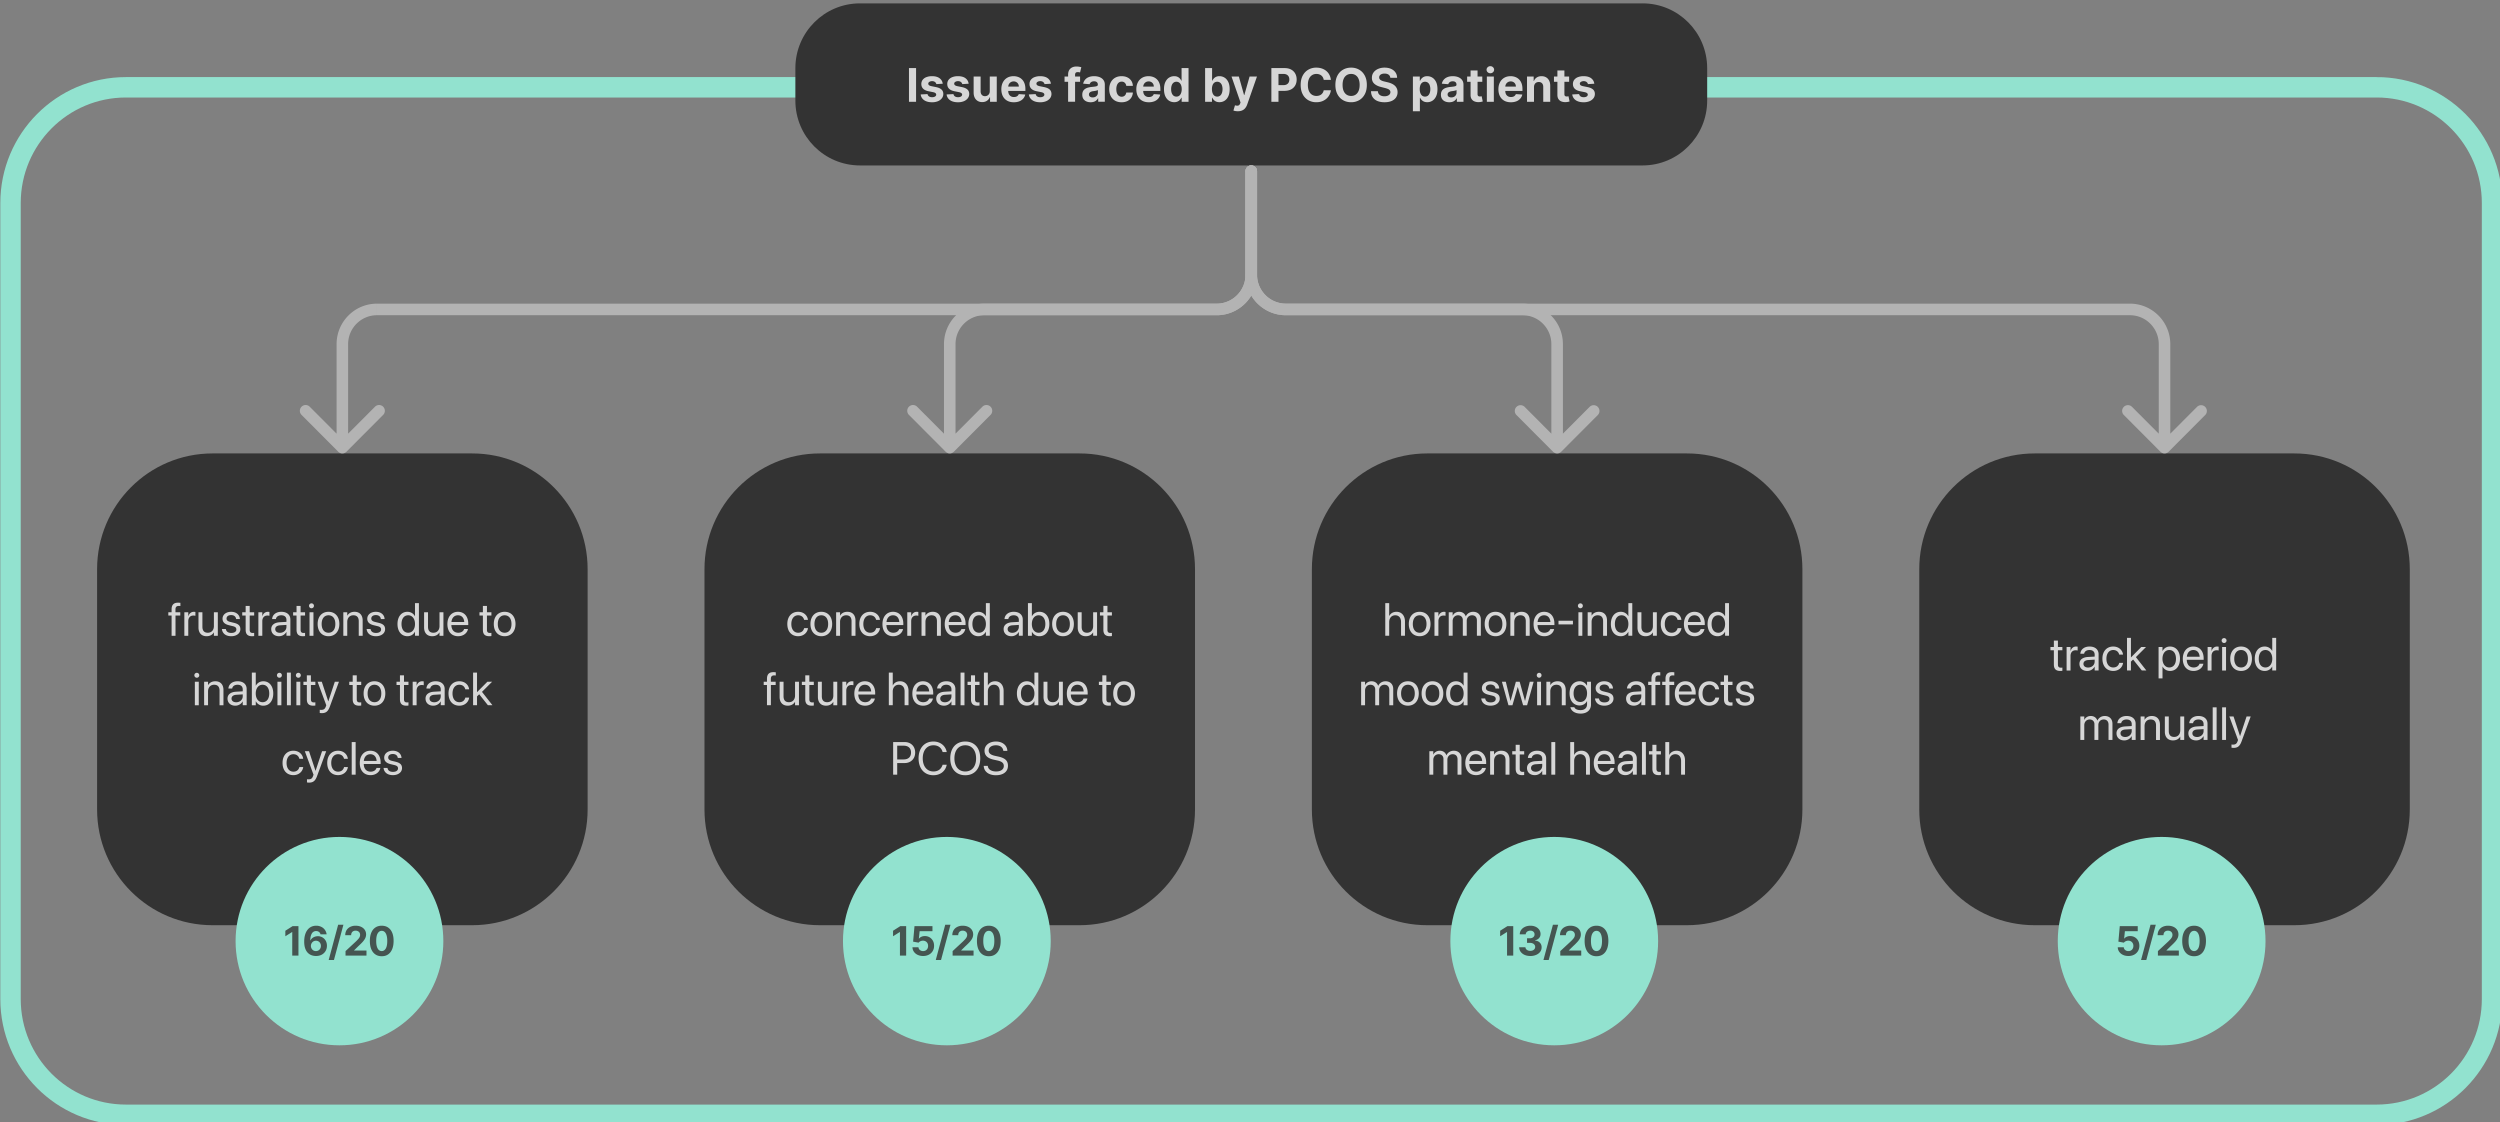
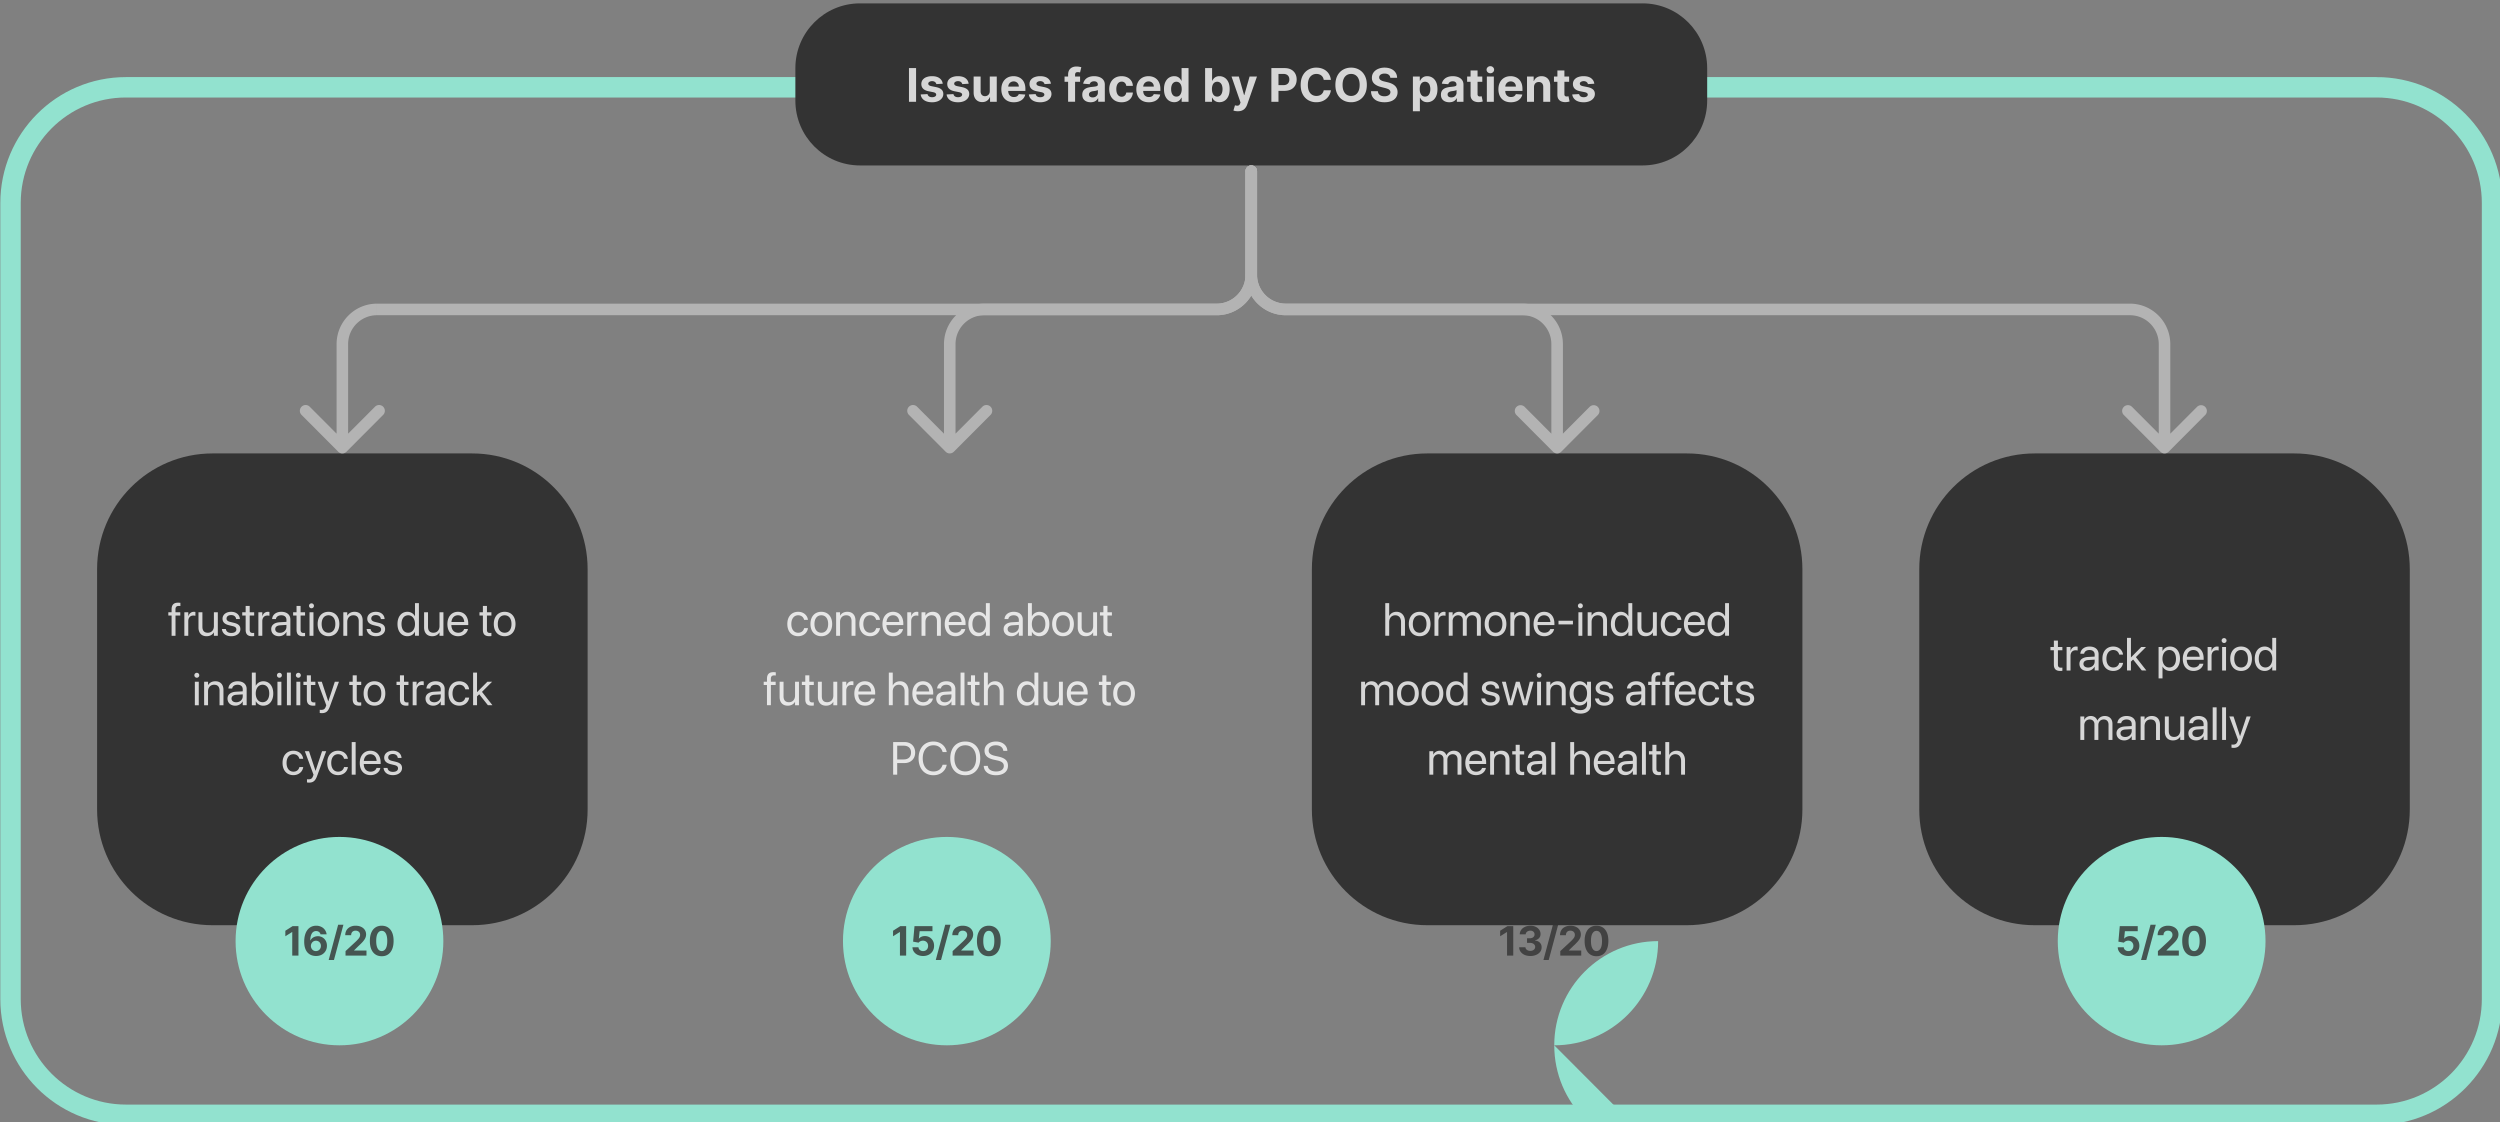
<svg xmlns="http://www.w3.org/2000/svg" width="490" height="220" fill="none">
  <rect width="100%" height="100%" fill="#808080" stroke="none" />
  <path stroke="#92E2CF" stroke-linecap="round" stroke-width="4" d="M465.815 17.11H24.685c-12.494 0-22.622 10.16-22.622 22.692v156.003c0 12.532 10.128 22.692 22.622 22.692h441.13c12.494 0 22.623-10.16 22.623-22.692V39.802c0-12.532-10.129-22.692-22.623-22.692z" />
  <path fill="#333" d="M321.939.66H168.561c-6.996 0-12.668 5.688-12.668 12.706v6.354c0 7.018 5.672 12.707 12.668 12.707h153.378c6.996 0 12.668-5.689 12.668-12.707v-6.354c0-7.018-5.672-12.707-12.668-12.707z" />
  <path fill="#fff" fill-opacity=".8" d="M179.55 13.346v6.601h-1.391v-6.601h1.391zm5.226 3.062-1.253.077a.665.665 0 0 0-.138-.29.735.735 0 0 0-.28-.21.95.95 0 0 0-.408-.08.996.996 0 0 0-.537.136c-.145.088-.218.206-.218.354 0 .118.047.218.141.3.095.081.256.147.485.196l.894.18c.48.1.837.259 1.073.478.236.22.354.507.354.864 0 .324-.096.609-.287.854a1.85 1.85 0 0 1-.777.574 2.953 2.953 0 0 1-1.134.203c-.654 0-1.174-.137-1.562-.41a1.593 1.593 0 0 1-.678-1.121l1.346-.071a.69.69 0 0 0 .296.457c.156.104.357.155.601.155.24 0 .433-.046.578-.138.148-.095.223-.216.225-.365a.38.38 0 0 0-.157-.306c-.103-.082-.262-.144-.476-.187l-.855-.17c-.482-.097-.841-.265-1.076-.503-.234-.239-.351-.543-.351-.913 0-.318.086-.592.258-.822a1.65 1.65 0 0 1 .729-.531 2.996 2.996 0 0 1 1.105-.187c.624 0 1.115.132 1.472.396.36.264.57.624.63 1.08zm5.081 0-1.253.077a.654.654 0 0 0-.138-.29.735.735 0 0 0-.28-.21.944.944 0 0 0-.408-.08.996.996 0 0 0-.536.136c-.146.088-.219.206-.219.354 0 .118.047.218.141.3.095.081.256.147.486.196l.893.18c.48.1.837.259 1.073.478.236.22.354.507.354.864 0 .324-.096.609-.286.854a1.86 1.86 0 0 1-.778.574 2.953 2.953 0 0 1-1.134.203c-.654 0-1.174-.137-1.562-.41a1.593 1.593 0 0 1-.678-1.121l1.347-.071c.04.2.139.352.295.457.156.104.357.155.601.155.24 0 .433-.046.578-.138.148-.095.223-.216.225-.365a.378.378 0 0 0-.157-.306c-.103-.082-.262-.144-.476-.187l-.854-.17c-.483-.097-.841-.265-1.077-.503-.234-.239-.35-.543-.35-.913 0-.318.085-.592.257-.822.173-.23.417-.407.729-.531a2.998 2.998 0 0 1 1.106-.187c.623 0 1.114.132 1.472.396.359.264.569.624.629 1.08zm4.14 1.431v-2.843h1.369v4.951h-1.315v-.9H194a1.46 1.46 0 0 1-.556.7c-.257.176-.571.265-.941.265-.33 0-.621-.076-.871-.226a1.544 1.544 0 0 1-.588-.642c-.14-.277-.21-.609-.212-.995v-3.153h1.369v2.908c.002.292.08.523.234.692.154.17.361.255.62.255a.985.985 0 0 0 .463-.113.889.889 0 0 0 .347-.341c.09-.15.134-.337.132-.558zm4.713 2.205c-.508 0-.945-.103-1.311-.31a2.117 2.117 0 0 1-.842-.883c-.197-.382-.295-.835-.295-1.357 0-.51.098-.956.295-1.34.197-.385.475-.685.832-.9.36-.215.782-.322 1.266-.322.326 0 .629.052.91.158.282.103.529.259.739.467.212.208.377.47.495.786.118.314.176.682.176 1.103v.377h-4.167v-.851h2.879c0-.198-.043-.373-.129-.525a.917.917 0 0 0-.356-.358 1.016 1.016 0 0 0-.524-.132 1.05 1.05 0 0 0-.553.145 1.02 1.02 0 0 0-.373.383c-.09.16-.136.337-.138.532v.81c0 .244.045.456.135.634a.99.99 0 0 0 .389.413c.167.096.365.145.594.145.153 0 .292-.022.418-.065a.839.839 0 0 0 .53-.51l1.267.085a1.737 1.737 0 0 1-.396.8 1.983 1.983 0 0 1-.765.528c-.31.124-.669.187-1.076.187zm7.266-3.636-1.254.077a.643.643 0 0 0-.138-.29.74.74 0 0 0-.279-.21.95.95 0 0 0-.408-.08.997.997 0 0 0-.537.136c-.146.088-.219.206-.219.354a.38.38 0 0 0 .142.3c.094.081.256.147.485.196l.893.18c.48.1.838.259 1.074.478.235.22.353.507.353.864 0 .324-.096.609-.286.854a1.86 1.86 0 0 1-.778.574 2.95 2.95 0 0 1-1.134.203c-.653 0-1.174-.137-1.562-.41a1.6 1.6 0 0 1-.678-1.121l1.347-.071c.04.2.139.352.295.457.157.104.357.155.601.155.24 0 .433-.046.579-.138.147-.095.222-.216.225-.365a.382.382 0 0 0-.158-.306c-.103-.082-.261-.144-.476-.187l-.854-.17c-.482-.097-.841-.265-1.077-.503-.233-.239-.35-.543-.35-.913 0-.318.086-.592.257-.822a1.65 1.65 0 0 1 .73-.531 2.992 2.992 0 0 1 1.105-.187c.623 0 1.114.132 1.472.396.359.264.57.624.63 1.08zm5.722-1.412v1.032h-3.046v-1.032h3.046zm-2.348 4.951v-5.309c0-.358.069-.656.208-.892a1.35 1.35 0 0 1 .579-.532c.244-.119.521-.178.832-.178.21 0 .402.017.575.049.176.032.306.061.392.087l-.244 1.031a1.75 1.75 0 0 0-.199-.048 1.247 1.247 0 0 0-.238-.023c-.201 0-.342.048-.421.142-.079.093-.119.223-.119.39v5.283h-1.365zm4.415.094a2.04 2.04 0 0 1-.841-.165 1.35 1.35 0 0 1-.585-.493c-.142-.22-.212-.492-.212-.819 0-.275.05-.506.151-.693.1-.187.238-.337.411-.451a2 2 0 0 1 .591-.258c.223-.058.457-.099.701-.122.287-.03.518-.058.694-.084.175-.028.303-.069.382-.123a.268.268 0 0 0 .119-.238v-.02c0-.204-.064-.361-.193-.473-.126-.112-.306-.168-.539-.168-.247 0-.443.055-.589.165a.759.759 0 0 0-.289.406L212.3 16.4a1.74 1.74 0 0 1 1.109-1.289c.3-.12.647-.18 1.041-.18.274 0 .536.032.787.096.253.065.477.165.672.3.197.136.352.31.466.522.113.21.17.463.17.758v3.339h-1.298v-.686h-.039a1.39 1.39 0 0 1-.318.409 1.468 1.468 0 0 1-.479.274 1.969 1.969 0 0 1-.646.097zm.392-.948c.202 0 .38-.04.534-.12a.95.95 0 0 0 .363-.328.848.848 0 0 0 .132-.468v-.525a.737.737 0 0 1-.177.077 3.256 3.256 0 0 1-.247.062l-.277.048a46.94 46.94 0 0 0-.25.036 1.683 1.683 0 0 0-.421.112.679.679 0 0 0-.28.21.514.514 0 0 0-.099.322c0 .187.067.33.202.429a.882.882 0 0 0 .52.145zm5.68.95c-.505 0-.94-.107-1.305-.322a2.182 2.182 0 0 1-.835-.902c-.193-.385-.289-.827-.289-1.328 0-.507.097-.952.292-1.334.197-.385.477-.685.839-.9.362-.217.793-.325 1.292-.325.43 0 .807.078 1.131.235.323.157.579.377.768.66.188.284.292.618.311 1h-1.291a1.003 1.003 0 0 0-.29-.596.823.823 0 0 0-.607-.23.917.917 0 0 0-.556.175c-.156.114-.278.28-.366.5a2.135 2.135 0 0 0-.132.796c0 .316.043.584.129.805.087.222.211.39.369.506a.917.917 0 0 0 .556.174.899.899 0 0 0 .421-.096.816.816 0 0 0 .312-.28c.083-.125.138-.275.164-.449h1.291a2.031 2.031 0 0 1-.308 1 1.87 1.87 0 0 1-.755.67c-.322.161-.702.242-1.141.242zm5.33 0c-.507 0-.945-.102-1.311-.309a2.117 2.117 0 0 1-.842-.883c-.197-.382-.295-.835-.295-1.357 0-.51.098-.956.295-1.34a2.19 2.19 0 0 1 .833-.9c.359-.215.782-.322 1.266-.322.325 0 .628.052.909.158.283.103.529.259.739.467.212.208.377.47.495.786.118.314.177.682.177 1.103v.377h-4.168v-.851h2.879c0-.198-.043-.373-.128-.525a.926.926 0 0 0-.357-.358 1.016 1.016 0 0 0-.524-.132 1.05 1.05 0 0 0-.553.145 1.018 1.018 0 0 0-.372.383 1.1 1.1 0 0 0-.139.532v.81c0 .244.045.456.135.634a.996.996 0 0 0 .389.413c.167.096.366.145.595.145.152 0 .291-.022.418-.065a.84.84 0 0 0 .53-.51l1.266.085a1.728 1.728 0 0 1-.396.8 1.972 1.972 0 0 1-.764.528 2.88 2.88 0 0 1-1.077.187zm4.978-.015a1.86 1.86 0 0 1-1.019-.29c-.302-.196-.542-.483-.72-.861-.175-.38-.263-.847-.263-1.399 0-.567.091-1.039.273-1.415.182-.378.424-.66.726-.848a1.859 1.859 0 0 1 1-.283c.276 0 .506.047.69.141.187.093.337.209.45.349.116.137.204.272.264.406h.042v-2.482h1.365v6.601h-1.349v-.793h-.058a1.754 1.754 0 0 1-.273.41 1.363 1.363 0 0 1-.453.331 1.56 1.56 0 0 1-.675.133zm.433-1.093c.221 0 .408-.06.56-.18.154-.123.272-.294.353-.513a2.15 2.15 0 0 0 .126-.77c0-.295-.041-.55-.123-.768a1.098 1.098 0 0 0-.353-.502.898.898 0 0 0-.563-.178.885.885 0 0 0-.568.184 1.132 1.132 0 0 0-.351.51 2.201 2.201 0 0 0-.118.754c0 .287.039.542.118.763.082.22.199.392.351.516a.885.885 0 0 0 .568.184zm5.621 1.012v-6.601h1.369v2.482h.041c.06-.133.147-.269.261-.406a1.37 1.37 0 0 1 .449-.349 1.53 1.53 0 0 1 .695-.141c.36 0 .692.094.996.283.304.187.547.47.729.848.182.376.273.848.273 1.415 0 .552-.088 1.019-.266 1.399-.176.378-.416.665-.72.86-.302.194-.641.29-1.015.29-.266 0-.492-.044-.679-.132a1.406 1.406 0 0 1-.453-.332 1.737 1.737 0 0 1-.27-.409h-.061v.793h-1.349zm1.34-2.475c0 .294.04.55.122.77.081.22.199.39.353.512.154.12.342.18.563.18a.88.88 0 0 0 .565-.183c.154-.124.271-.296.35-.516.082-.22.123-.476.123-.763a2.2 2.2 0 0 0-.119-.755 1.125 1.125 0 0 0-.351-.509.883.883 0 0 0-.568-.184.903.903 0 0 0-.566.178 1.108 1.108 0 0 0-.35.502 2.169 2.169 0 0 0-.122.768zm5.073 4.332a2.7 2.7 0 0 1-.489-.042 1.759 1.759 0 0 1-.372-.1l.308-1.025c.161.05.305.076.434.08a.547.547 0 0 0 .337-.09.668.668 0 0 0 .235-.329l.08-.21-1.77-5.092h1.439l1.022 3.636h.052l1.031-3.636h1.449l-1.918 5.486a2.294 2.294 0 0 1-.376.696c-.156.2-.355.354-.594.461-.241.11-.53.165-.868.165zm6.577-1.857v-6.601h2.596c.499 0 .925.095 1.276.287.351.189.619.452.803.79.187.335.28.721.28 1.16 0 .438-.095.825-.283 1.16a1.953 1.953 0 0 1-.819.783c-.356.187-.786.28-1.292.28h-1.655v-1.118h1.43c.268 0 .488-.046.662-.138a.922.922 0 0 0 .392-.39c.088-.168.132-.36.132-.577 0-.22-.044-.41-.132-.574a.886.886 0 0 0-.392-.383c-.176-.093-.399-.14-.668-.14h-.939v5.461h-1.391zm11.665-4.29h-1.407a1.396 1.396 0 0 0-.158-.487 1.236 1.236 0 0 0-.305-.367 1.34 1.34 0 0 0-.431-.232 1.637 1.637 0 0 0-.523-.08c-.341 0-.638.084-.891.254a1.636 1.636 0 0 0-.588.735c-.139.32-.209.709-.209 1.166 0 .471.07.866.209 1.187.142.32.339.562.592.725.253.163.545.245.877.245.186 0 .359-.025.517-.074a1.239 1.239 0 0 0 .736-.567 1.36 1.36 0 0 0 .174-.471l1.407.006a2.628 2.628 0 0 1-.855 1.628c-.242.22-.531.393-.867.522-.334.127-.713.19-1.134.19a3.1 3.1 0 0 1-1.575-.4 2.834 2.834 0 0 1-1.093-1.157c-.265-.505-.398-1.116-.398-1.834 0-.72.135-1.332.405-1.837.27-.505.636-.89 1.099-1.154a3.07 3.07 0 0 1 1.562-.4c.381 0 .734.054 1.06.162.328.107.618.264.871.47.252.204.458.455.617.751.16.297.263.636.308 1.019zm7.046.99c0 .72-.136 1.332-.409 1.837-.27.505-.638.89-1.105 1.157a3.118 3.118 0 0 1-1.568.396c-.585 0-1.11-.133-1.575-.4a2.84 2.84 0 0 1-1.102-1.157c-.27-.505-.405-1.116-.405-1.834 0-.72.135-1.332.405-1.837a2.82 2.82 0 0 1 1.102-1.154c.465-.266.99-.4 1.575-.4.58 0 1.103.134 1.568.4.467.265.835.65 1.105 1.154.273.505.409 1.118.409 1.837zm-1.411 0c0-.467-.07-.86-.209-1.18a1.594 1.594 0 0 0-.582-.729 1.559 1.559 0 0 0-.88-.248c-.337 0-.63.083-.881.248a1.63 1.63 0 0 0-.585.729c-.137.32-.205.713-.205 1.18 0 .466.068.859.205 1.18.14.32.335.562.585.728.251.165.544.248.881.248.336 0 .63-.083.88-.248.251-.166.445-.409.582-.729.139-.32.209-.713.209-1.18zm6.011-1.403a.814.814 0 0 0-.331-.606c-.195-.144-.459-.216-.794-.216-.227 0-.418.033-.575.097a.815.815 0 0 0-.36.261.632.632 0 0 0-.122.38.552.552 0 0 0 .074.31.78.78 0 0 0 .228.229c.097.062.208.117.335.164.126.045.261.084.404.116l.592.142c.287.065.55.15.79.258.24.107.448.24.623.396.176.157.312.342.409.555.098.213.149.456.151.731a1.825 1.825 0 0 1-.309 1.051c-.201.295-.493.523-.874.687-.379.16-.837.242-1.372.242-.531 0-.994-.082-1.388-.245a2.036 2.036 0 0 1-.919-.726c-.219-.322-.333-.72-.344-1.195h1.346c.015.22.079.406.19.554.114.146.265.257.453.332.191.073.406.11.646.11.236 0 .44-.035.614-.104a.948.948 0 0 0 .408-.287.666.666 0 0 0 .145-.422.554.554 0 0 0-.132-.374 1 1 0 0 0-.379-.258 3.846 3.846 0 0 0-.608-.193l-.716-.18c-.555-.136-.993-.348-1.315-.635-.321-.288-.48-.676-.478-1.164-.002-.4.104-.749.318-1.047.216-.3.513-.532.89-.7a3.131 3.131 0 0 1 1.285-.251c.489 0 .915.083 1.279.251.366.168.651.4.855.7.203.298.308.644.315 1.037H272.5zm4.428 6.56v-6.808h1.35v.832h.061c.06-.133.147-.269.26-.406.116-.14.266-.256.45-.349.186-.094.418-.141.694-.141.36 0 .692.094.996.283.305.187.547.47.73.848.182.376.273.848.273 1.415 0 .552-.089 1.019-.267 1.399-.176.378-.416.665-.72.86-.302.194-.64.29-1.015.29-.266 0-.492-.044-.678-.132a1.395 1.395 0 0 1-.453-.332 1.677 1.677 0 0 1-.27-.409h-.042v2.65h-1.369zm1.34-4.332c0 .294.041.55.122.77.082.22.2.39.354.512.154.12.341.18.562.18a.883.883 0 0 0 .566-.183c.154-.124.271-.296.35-.516.081-.22.122-.476.122-.763a2.2 2.2 0 0 0-.119-.755 1.123 1.123 0 0 0-.35-.509.886.886 0 0 0-.569-.184.9.9 0 0 0-.565.178 1.11 1.11 0 0 0-.351.502 2.192 2.192 0 0 0-.122.768zm5.794 2.569a2.05 2.05 0 0 1-.842-.165 1.356 1.356 0 0 1-.585-.493c-.141-.22-.212-.492-.212-.819 0-.275.05-.506.151-.693.101-.187.238-.337.411-.451.174-.114.371-.2.592-.258a4.47 4.47 0 0 1 .699-.122c.288-.03.52-.058.696-.084.175-.028.302-.069.381-.123a.268.268 0 0 0 .119-.238v-.02c0-.204-.065-.361-.192-.473-.127-.112-.306-.168-.54-.168-.246 0-.441.055-.588.165a.753.753 0 0 0-.289.406l-1.266-.104c.064-.3.19-.56.379-.78.188-.22.431-.39.729-.509.3-.12.647-.18 1.04-.18.275 0 .538.032.789.096.252.065.475.165.67.3.198.136.354.31.467.522.113.21.17.463.17.758v3.339h-1.298v-.686h-.037a1.448 1.448 0 0 1-.32.409 1.458 1.458 0 0 1-.477.274 1.979 1.979 0 0 1-.647.097zm.392-.948c.201 0 .379-.04.535-.12a.95.95 0 0 0 .361-.328.849.849 0 0 0 .133-.468v-.525a.747.747 0 0 1-.178.077 3.346 3.346 0 0 1-.523.11l-.252.036c-.161.023-.3.06-.42.112a.669.669 0 0 0-.279.21.508.508 0 0 0-.1.322c0 .187.067.33.202.429a.883.883 0 0 0 .521.145zm6.074-4.097v1.032h-2.972v-1.032h2.972zm-2.296-1.186h1.369v4.616a.65.65 0 0 0 .056.296c.04.069.093.117.161.145a.664.664 0 0 0 .244.042c.065 0 .13-.005.195-.016l.147-.029.215 1.022a3.7 3.7 0 0 1-.289.074 2.32 2.32 0 0 1-.452.055 2.071 2.071 0 0 1-.868-.133 1.221 1.221 0 0 1-.577-.47c-.136-.213-.204-.481-.201-.806V13.81zm3.19 6.137v-4.95h1.368v4.95h-1.368zm.687-5.589a.737.737 0 0 1-.523-.203.657.657 0 0 1 0-.98.73.73 0 0 1 .523-.206c.203 0 .376.069.52.206a.66.66 0 0 1 0 .98.732.732 0 0 1-.52.203zm4.027 5.686c-.509 0-.945-.103-1.312-.31a2.094 2.094 0 0 1-.84-.883c-.198-.382-.297-.835-.297-1.357 0-.51.099-.956.297-1.34.195-.385.472-.685.831-.9.359-.215.78-.322 1.267-.322.325 0 .628.052.908.158.282.103.528.259.74.467.213.208.377.47.495.786.116.314.176.682.176 1.103v.377h-4.169v-.851h2.879c0-.198-.042-.373-.127-.525a.917.917 0 0 0-.356-.358 1.019 1.019 0 0 0-.524-.132 1.05 1.05 0 0 0-.554.145 1.02 1.02 0 0 0-.373.383 1.1 1.1 0 0 0-.139.532v.81c0 .244.046.456.136.634.093.179.224.316.39.413.167.096.365.145.594.145.153 0 .291-.022.419-.065a.855.855 0 0 0 .529-.51l1.266.085a1.757 1.757 0 0 1-.396.8 1.99 1.99 0 0 1-.763.528 2.88 2.88 0 0 1-1.077.187zm4.527-2.96v2.863h-1.369v-4.95h1.304v.873h.059a1.37 1.37 0 0 1 .549-.684c.257-.17.568-.254.936-.254.342 0 .642.075.896.225.255.15.453.366.594.645.141.277.212.608.212.993v3.152h-1.369V17.04c.003-.303-.076-.54-.231-.71-.156-.171-.371-.257-.645-.257a.981.981 0 0 0-.489.119.83.83 0 0 0-.328.348c-.077.15-.116.332-.119.545zm6.885-2.088v1.032h-2.972v-1.032h2.972zm-2.299-1.186h1.372v4.616c0 .126.017.225.056.296a.33.33 0 0 0 .162.145c.07.028.152.042.243.042.065 0 .13-.005.192-.016l.15-.029.215 1.022a4.095 4.095 0 0 1-.289.074c-.124.03-.277.048-.455.055a2.082 2.082 0 0 1-.868-.133 1.218 1.218 0 0 1-.574-.47c-.136-.213-.204-.481-.204-.806V13.81zm7.237 2.598-1.253.077a.666.666 0 0 0-.139-.29.728.728 0 0 0-.28-.21.944.944 0 0 0-.41-.08.987.987 0 0 0-.534.136c-.147.088-.221.206-.221.354 0 .118.049.218.142.3.096.081.257.147.486.196l.894.18c.481.1.837.259 1.072.478.237.22.353.507.353.864 0 .324-.093.609-.286.854a1.83 1.83 0 0 1-.777.574 2.946 2.946 0 0 1-1.134.203c-.653 0-1.174-.137-1.561-.41a1.604 1.604 0 0 1-.679-1.121l1.346-.071a.71.71 0 0 0 .297.457c.156.104.356.155.6.155.24 0 .432-.046.579-.138.147-.095.224-.216.224-.365a.374.374 0 0 0-.156-.306c-.104-.082-.263-.144-.475-.187l-.857-.17c-.48-.097-.84-.265-1.074-.503-.235-.239-.351-.543-.351-.913 0-.318.085-.592.257-.822a1.64 1.64 0 0 1 .73-.531 2.987 2.987 0 0 1 1.106-.187c.622 0 1.111.132 1.47.396s.568.624.631 1.08z" />
  <path fill="#333" d="M330.648 88.872h-50.899c-12.494 0-22.622 10.16-22.622 22.691v47.085c0 12.532 10.128 22.692 22.622 22.692h50.899c12.494 0 22.622-10.16 22.622-22.692v-47.085c0-12.532-10.128-22.69-22.622-22.69z" />
  <path fill="#fff" fill-opacity=".8" d="M271.513 124.611v-6.395h.769v2.522h.017c.248-.519.747-.825 1.432-.825.976 0 1.644.758 1.644 1.875v2.823h-.769v-2.69c0-.833-.425-1.325-1.14-1.325-.711 0-1.184.54-1.184 1.325v2.69h-.769zm6.742.089c-1.277 0-2.129-.926-2.129-2.393v-.009c0-1.467.857-2.385 2.125-2.385s2.13.913 2.13 2.385v.009c0 1.471-.858 2.393-2.126 2.393zm.005-.683c.808 0 1.334-.629 1.334-1.71v-.009c0-1.082-.53-1.702-1.343-1.702-.8 0-1.339.625-1.339 1.702v.009c0 1.085.535 1.71 1.348 1.71zm2.898.594v-4.609h.769v.78h.018c.154-.532.552-.869 1.069-.869.133 0 .247.023.309.031v.749a1.553 1.553 0 0 0-.411-.044c-.596 0-.985.417-.985 1.117v2.845h-.769zm2.793 0v-4.609h.769v.674h.017c.209-.457.667-.763 1.258-.763.628 0 1.092.324 1.293.887h.017c.254-.554.794-.887 1.439-.887.91 0 1.499.599 1.499 1.516v3.182h-.77v-3.005c0-.633-.347-1.01-.953-1.01-.61 0-1.04.456-1.04 1.086v2.929h-.769v-3.089c0-.558-.371-.926-.939-.926-.611 0-1.052.483-1.052 1.125v2.89h-.769zm9.176.089c-1.275 0-2.129-.926-2.129-2.393v-.009c0-1.467.856-2.385 2.126-2.385 1.267 0 2.129.913 2.129 2.385v.009c0 1.471-.856 2.393-2.126 2.393zm.006-.683c.808 0 1.334-.629 1.334-1.71v-.009c0-1.082-.531-1.702-1.343-1.702-.8 0-1.34.625-1.34 1.702v.009c0 1.085.534 1.71 1.349 1.71zm2.898.594v-4.609h.769v.656h.017c.246-.43.716-.745 1.414-.745 1.007 0 1.589.656 1.589 1.707v2.991h-.766v-2.854c0-.749-.351-1.161-1.058-1.161-.724 0-1.196.518-1.196 1.303v2.712h-.769zm6.662.089c-1.32 0-2.115-.926-2.115-2.376v-.004c0-1.427.812-2.407 2.067-2.407 1.256 0 2.019.935 2.019 2.318v.284h-3.308c.017.948.537 1.502 1.354 1.502.586 0 .996-.292 1.128-.687l.012-.04h.758l-.009.045c-.153.762-.902 1.365-1.906 1.365zm-.054-4.104c-.667 0-1.187.456-1.272 1.316h2.514c-.074-.895-.569-1.316-1.242-1.316zm2.828 1.781v-.717h2.828v.717h-2.828zm4.287-3.155a.482.482 0 0 1 0-.966c.269 0 .481.213.481.483a.48.48 0 0 1-.481.483zm-.384 5.389v-4.609h.769v4.609h-.769zm1.815 0v-4.609h.769v.656h.017c.249-.43.716-.745 1.414-.745 1.009 0 1.592.656 1.592 1.707v2.991h-.769v-2.854c0-.749-.351-1.161-1.058-1.161-.724 0-1.196.518-1.196 1.303v2.712h-.769zm6.501.089c-1.176 0-1.954-.94-1.954-2.393v-.005c0-1.454.786-2.389 1.94-2.389.65 0 1.185.328 1.47.86h.02v-2.557h.766v6.395h-.766v-.78h-.02c-.285.536-.8.869-1.456.869zm.15-.683c.778 0 1.329-.678 1.329-1.71v-.005c0-1.028-.557-1.706-1.329-1.706-.815 0-1.318.656-1.318 1.706v.005c0 1.059.503 1.71 1.318 1.71zm4.7.683c-1.007 0-1.59-.656-1.59-1.707v-2.991h.77v2.854c0 .749.347 1.161 1.054 1.161.724 0 1.199-.518 1.199-1.303v-2.712h.767v4.609h-.767v-.656h-.019c-.246.43-.716.745-1.414.745zm5.109 0c-1.303 0-2.132-.931-2.132-2.398v-.004c0-1.454.846-2.385 2.121-2.385 1.145 0 1.821.763 1.917 1.551l.006.036h-.752l-.009-.036c-.113-.461-.486-.868-1.162-.868-.797 0-1.335.665-1.335 1.711v.004c0 1.073.549 1.706 1.346 1.706.625 0 1.03-.354 1.157-.868l.008-.036h.755l-.002.031c-.125.878-.88 1.556-1.918 1.556zm4.519 0c-1.32 0-2.115-.926-2.115-2.376v-.004c0-1.427.812-2.407 2.067-2.407 1.253 0 2.019.935 2.019 2.318v.284h-3.311c.02.948.54 1.502 1.357 1.502.583 0 .996-.292 1.128-.687l.012-.04h.755l-.009.045c-.15.762-.899 1.365-1.903 1.365zm-.054-4.104c-.667 0-1.187.456-1.272 1.316h2.514c-.074-.895-.569-1.316-1.242-1.316zm4.53 4.104c-1.176 0-1.953-.94-1.953-2.393v-.005c0-1.454.786-2.389 1.939-2.389.651 0 1.185.328 1.471.86h.02v-2.557h.766v6.395h-.766v-.78h-.02a1.594 1.594 0 0 1-1.457.869zm.15-.683c.778 0 1.329-.678 1.329-1.71v-.005c0-1.028-.557-1.706-1.329-1.706-.814 0-1.317.656-1.317 1.706v.005c0 1.059.503 1.71 1.317 1.71zm-70.009 14.209v-4.609h.769v.673h.017c.208-.456.667-.762 1.26-.762.627 0 1.091.324 1.29.886h.017c.257-.554.796-.886 1.441-.886.91 0 1.498.598 1.498 1.516v3.182h-.769v-3.005c0-.634-.349-1.01-.955-1.01-.609 0-1.038.456-1.038 1.085v2.93h-.769v-3.089c0-.558-.371-.926-.941-.926-.609 0-1.051.483-1.051 1.125v2.89h-.769zm9.177.088c-1.277 0-2.13-.926-2.13-2.393v-.008c0-1.467.857-2.385 2.125-2.385s2.13.913 2.13 2.385v.008c0 1.472-.857 2.393-2.125 2.393zm.004-.682c.809 0 1.335-.629 1.335-1.711v-.008c0-1.082-.531-1.702-1.344-1.702-.799 0-1.338.625-1.338 1.702v.008c0 1.086.534 1.711 1.347 1.711zm4.803.682c-1.277 0-2.13-.926-2.13-2.393v-.008c0-1.467.858-2.385 2.126-2.385 1.268 0 2.129.913 2.129 2.385v.008c0 1.472-.857 2.393-2.125 2.393zm.004-.682c.809 0 1.335-.629 1.335-1.711v-.008c0-1.082-.53-1.702-1.343-1.702-.8 0-1.339.625-1.339 1.702v.008c0 1.086.534 1.711 1.347 1.711zm4.627.682c-1.176 0-1.954-.939-1.954-2.393v-.004c0-1.454.787-2.389 1.94-2.389.65 0 1.185.328 1.47.86h.02v-2.557h.769v6.395h-.769v-.78h-.02a1.59 1.59 0 0 1-1.456.868zm.15-.682c.777 0 1.329-.678 1.329-1.711v-.004c0-1.028-.557-1.706-1.329-1.706-.815 0-1.317.655-1.317 1.706v.004c0 1.059.502 1.711 1.317 1.711zm6.619.682c-1.083 0-1.736-.553-1.829-1.378l-.006-.04h.769l.009.045c.093.461.433.731 1.06.731.622 0 .996-.262.996-.678v-.004c0-.333-.173-.519-.696-.648l-.727-.177c-.868-.208-1.286-.612-1.286-1.276v-.005c0-.793.692-1.356 1.688-1.356 1.007 0 1.648.59 1.705 1.361l.006.057h-.736l-.002-.031c-.063-.447-.405-.744-.973-.744-.557 0-.902.27-.902.678v.004c0 .315.209.532.715.656l.73.178c.927.226 1.264.593 1.264 1.249v.005c0 .806-.761 1.373-1.785 1.373zm3.496-.088-1.287-4.609h.763l.919 3.749h.017l1.041-3.749h.741l1.043 3.749h.017l.919-3.749h.761l-1.281 4.609h-.783l-1.038-3.568h-.017l-1.035 3.568h-.78zm5.997-5.389a.484.484 0 0 1 0-.966c.272 0 .484.212.484.483a.482.482 0 0 1-.484.483zm-.384 5.389v-4.609h.769v4.609h-.769zm1.818 0v-4.609h.769v.656h.017c.246-.43.715-.745 1.414-.745 1.007 0 1.589.656 1.589 1.706v2.992h-.769v-2.854c0-.749-.348-1.161-1.055-1.161-.724 0-1.196.518-1.196 1.303v2.712h-.769zm6.716 1.64c-1.137 0-1.852-.536-2.002-1.219l-.009-.04h.772l.017.04c.147.332.586.536 1.213.536.806 0 1.267-.447 1.267-1.161v-.589h-.017c-.274.509-.806.837-1.462.837-1.159 0-1.951-.935-1.951-2.375v-.005c0-1.431.8-2.362 1.968-2.362.651 0 1.162.355 1.445.869h.017v-.78h.769v4.48c0 1.068-.783 1.769-2.027 1.769zm-.054-2.278c.783 0 1.312-.669 1.312-1.693v-.005c0-1.014-.534-1.679-1.312-1.679-.817 0-1.329.655-1.329 1.679v.005c0 1.046.512 1.693 1.329 1.693zm4.706.726c-1.083 0-1.737-.553-1.83-1.378l-.003-.04h.766l.012.045c.09.461.432.731 1.06.731.622 0 .993-.262.993-.678v-.004c0-.333-.173-.519-.693-.648l-.73-.177c-.865-.208-1.286-.612-1.286-1.276v-.005c0-.793.695-1.356 1.688-1.356 1.007 0 1.648.59 1.705 1.361l.006.057h-.736l-.002-.031c-.063-.447-.402-.744-.973-.744-.557 0-.902.27-.902.678v.004c0 .315.209.532.718.656l.727.178c.93.226 1.264.593 1.264 1.249v.005c0 .806-.758 1.373-1.784 1.373zm5.782 0c-.913 0-1.527-.553-1.527-1.391v-.009c0-.784.608-1.276 1.666-1.338l1.315-.076v-.385c0-.563-.365-.904-1.007-.904-.591 0-.961.283-1.052.695l-.008.04h-.741l.003-.048c.068-.758.724-1.37 1.807-1.37 1.088 0 1.767.59 1.767 1.512v3.186h-.769v-.749h-.017c-.269.505-.82.837-1.437.837zm-.741-1.391c0 .443.362.722.914.722.727 0 1.281-.5 1.281-1.17v-.376l-1.227.075c-.614.036-.968.31-.968.74v.009zm4.188 1.303v-3.971h-.642v-.638h.642v-.568c0-.886.41-1.307 1.259-1.307.172 0 .353.014.469.031v.625a2.54 2.54 0 0 0-.331-.018c-.424 0-.636.217-.636.674v.563h.945v.638h-.936v3.971h-.77zm2.749 0v-3.971h-.642v-.638h.642v-.568c0-.886.41-1.307 1.258-1.307.173 0 .354.014.47.031v.625a2.55 2.55 0 0 0-.331-.018c-.424 0-.636.217-.636.674v.563h.944v.638h-.936v3.971h-.769zm3.95.088c-1.32 0-2.118-.926-2.118-2.375v-.004c0-1.427.815-2.407 2.07-2.407 1.253 0 2.019.935 2.019 2.318v.284h-3.311c.02.948.54 1.502 1.357 1.502.583 0 .996-.292 1.126-.687l.014-.04h.755l-.009.045c-.149.762-.902 1.364-1.903 1.364zm-.053-4.103c-.668 0-1.188.456-1.273 1.316h2.514c-.074-.895-.568-1.316-1.241-1.316zm4.705 4.103c-1.304 0-2.129-.93-2.129-2.397v-.004c0-1.454.842-2.385 2.121-2.385 1.145 0 1.821.762 1.917 1.551l.005.036h-.752l-.008-.036c-.116-.461-.487-.868-1.162-.868-.801 0-1.335.665-1.335 1.71v.005c0 1.072.548 1.706 1.343 1.706.628 0 1.029-.355 1.157-.869l.011-.035h.755l-.006.031c-.121.878-.879 1.555-1.917 1.555zm4.123 0c-.846 0-1.258-.38-1.258-1.263v-2.796h-.673v-.638h.673v-1.246h.794v1.246h.874v.638h-.874v2.792c0 .492.215.629.628.629.093 0 .181-.013.246-.017v.625c-.096.013-.26.03-.41.03zm2.867 0c-1.083 0-1.736-.553-1.829-1.378l-.003-.04h.766l.011.045c.091.461.433.731 1.061.731.622 0 .992-.262.992-.678v-.004c0-.333-.172-.519-.692-.648l-.73-.177c-.865-.208-1.287-.612-1.287-1.276v-.005c0-.793.696-1.356 1.689-1.356 1.006 0 1.648.59 1.705 1.361l.005.057h-.735l-.003-.031c-.062-.447-.401-.744-.972-.744-.557 0-.902.27-.902.678v.004c0 .315.209.532.718.656l.727.178c.93.226 1.264.593 1.264 1.249v.005c0 .806-.758 1.373-1.785 1.373zm-61.875 13.527v-4.609h.769v.673h.018c.207-.456.667-.762 1.259-.762.627 0 1.091.323 1.29.886h.018c.256-.554.795-.886 1.44-.886.911 0 1.499.598 1.499 1.516v3.182h-.769v-3.005c0-.634-.351-1.01-.956-1.01-.609 0-1.037.456-1.037 1.085v2.93h-.769v-3.089c0-.559-.371-.926-.941-.926-.61 0-1.052.483-1.052 1.125v2.89h-.769zm9.163.088c-1.321 0-2.115-.926-2.115-2.375v-.004c0-1.427.811-2.407 2.067-2.407 1.255 0 2.019.935 2.019 2.318v.283h-3.309c.017.949.54 1.503 1.358 1.503.582 0 .992-.293 1.125-.687l.014-.04h.755l-.008.044c-.15.763-.902 1.365-1.906 1.365zm-.051-4.103c-.667 0-1.19.456-1.272 1.316h2.513c-.076-.896-.571-1.316-1.241-1.316zm2.8 4.015v-4.609h.769v.655h.017c.248-.429.718-.744 1.413-.744 1.01 0 1.593.656 1.593 1.706v2.992h-.77v-2.854c0-.749-.347-1.161-1.054-1.161-.727 0-1.199.518-1.199 1.303v2.712h-.769zm6.266.088c-.846 0-1.259-.381-1.259-1.263v-2.796h-.673v-.638h.673v-1.246h.795v1.246h.874v.638h-.874v2.792c0 .492.215.629.628.629.09 0 .181-.013.246-.017v.624a3.1 3.1 0 0 1-.41.031zm2.491 0c-.913 0-1.53-.554-1.53-1.391v-.009c0-.785.611-1.276 1.669-1.339l1.315-.075v-.385c0-.563-.365-.904-1.007-.904-.591 0-.964.283-1.052.695l-.009.04h-.743l.005-.048c.065-.758.724-1.37 1.807-1.37 1.086 0 1.768.59 1.768 1.511v3.187h-.769v-.749h-.017a1.625 1.625 0 0 1-1.437.837zm-.741-1.391c0 .443.362.722.914.722.723 0 1.281-.5 1.281-1.17v-.377l-1.228.076c-.613.035-.967.31-.967.74v.009zm3.979 1.303v-6.395h.769v6.395h-.769zm3.704 0v-6.395h.769v2.521h.017c.246-.518.747-.824 1.431-.824.979 0 1.643.758 1.643 1.875v2.823h-.766v-2.69c0-.834-.424-1.325-1.143-1.325-.709 0-1.182.54-1.182 1.325v2.69h-.769zm6.73.088c-1.323 0-2.118-.926-2.118-2.375v-.004c0-1.427.815-2.407 2.067-2.407 1.256 0 2.019.935 2.019 2.318v.283h-3.308c.017.949.54 1.503 1.357 1.503.583 0 .993-.293 1.126-.687l.014-.04h.755l-.009.044c-.149.763-.902 1.365-1.903 1.365zm-.053-4.103c-.668 0-1.191.456-1.273 1.316h2.514c-.076-.896-.571-1.316-1.241-1.316zm4.142 4.103c-.913 0-1.527-.554-1.527-1.391v-.009c0-.785.608-1.276 1.666-1.339l1.315-.075v-.385c0-.563-.365-.904-1.007-.904-.591 0-.961.283-1.052.695l-.008.04h-.741l.003-.048c.067-.758.723-1.37 1.807-1.37 1.088 0 1.767.59 1.767 1.511v3.187h-.769v-.749h-.017c-.269.505-.82.837-1.437.837zm-.741-1.391c0 .443.362.722.914.722.726 0 1.281-.5 1.281-1.17v-.377l-1.228.076c-.613.035-.967.31-.967.74v.009zm3.982 1.303v-6.395h.769v6.395h-.769zm3.3.088c-.846 0-1.258-.381-1.258-1.263v-2.796h-.673v-.638h.673v-1.246h.794v1.246h.874v.638h-.874v2.792c0 .492.215.629.628.629.093 0 .181-.013.246-.017v.624a3.1 3.1 0 0 1-.41.031zm1.275-.088v-6.395h.769v2.521h.02c.246-.518.747-.824 1.431-.824.976 0 1.643.758 1.643 1.875v2.823h-.769v-2.69c0-.834-.424-1.325-1.14-1.325-.71 0-1.185.54-1.185 1.325v2.69h-.769z" />
-   <path fill="#92E2CF" d="M304.633 204.882c11.245 0 20.36-9.143 20.36-20.422s-9.115-20.422-20.36-20.422c-11.244 0-20.36 9.143-20.36 20.422s9.116 20.422 20.36 20.422z" />
+   <path fill="#92E2CF" d="M304.633 204.882c11.245 0 20.36-9.143 20.36-20.422c-11.244 0-20.36 9.143-20.36 20.422s9.116 20.422 20.36 20.422z" />
  <path fill="#333" fill-opacity=".8" d="M296.597 181.52v5.776h-1.216v-4.617h-.034l-1.318.829v-1.083l1.425-.905h1.143zm3.348 5.855c-.422 0-.795-.072-1.123-.217a1.925 1.925 0 0 1-.772-.604 1.503 1.503 0 0 1-.291-.891h1.227a.628.628 0 0 0 .139.372.812.812 0 0 0 .342.246c.141.058.302.087.481.087.183 0 .347-.032.492-.098a.801.801 0 0 0 .333-.274.683.683 0 0 0 .122-.403.672.672 0 0 0-.13-.409.827.827 0 0 0-.365-.282 1.415 1.415 0 0 0-.563-.102h-.537v-.897h.537c.184 0 .345-.031.487-.096a.763.763 0 0 0 .33-.265.68.68 0 0 0 .119-.4.689.689 0 0 0-.39-.64.927.927 0 0 0-.427-.094 1.1 1.1 0 0 0-.452.091.798.798 0 0 0-.331.251.659.659 0 0 0-.13.383h-1.168c.005-.332.099-.626.283-.879.183-.254.432-.453.743-.595a2.503 2.503 0 0 1 1.061-.218c.396 0 .743.073 1.043.218.297.144.529.34.693.586.167.245.249.519.249.824 0 .323-.099.593-.303.809a1.372 1.372 0 0 1-.783.412v.045c.424.054.746.202.967.443.223.239.334.538.331.897a1.4 1.4 0 0 1-.283.877c-.189.255-.45.457-.783.603a2.83 2.83 0 0 1-1.148.22zm5.46-6.125-1.858 6.915h-1.032l1.858-6.915h1.032zm.413 6.046v-.88l2.05-1.903c.175-.17.322-.322.438-.457.122-.136.212-.268.275-.398a.99.99 0 0 0 .093-.426.811.811 0 0 0-.116-.437.753.753 0 0 0-.314-.285 1 1 0 0 0-.455-.102.951.951 0 0 0-.461.108.741.741 0 0 0-.303.307c-.07.134-.107.293-.107.477h-1.154c0-.378.085-.706.255-.985.169-.278.41-.493.718-.645a2.345 2.345 0 0 1 1.06-.229c.413 0 .772.073 1.078.22.308.145.548.346.718.604.17.257.254.552.254.885 0 .218-.042.434-.127.646-.085.213-.237.448-.452.708a10.5 10.5 0 0 1-.922.928l-.84.826v.04h2.418v.998h-4.106zm7.095.127c-.484-.002-.899-.121-1.247-.358-.348-.237-.614-.58-.801-1.03-.186-.449-.279-.989-.277-1.621 0-.63.094-1.167.28-1.61.187-.444.453-.782.801-1.013.347-.233.763-.35 1.244-.35.483 0 .896.117 1.244.35.348.233.616.572.803 1.015.19.442.28.978.28 1.608 0 .633-.093 1.175-.283 1.624-.184.45-.452.793-.797 1.03-.348.237-.764.355-1.247.355zm0-1.012c.331 0 .594-.167.792-.5.195-.332.294-.831.291-1.497 0-.438-.045-.803-.136-1.094-.088-.292-.212-.511-.376-.658a.821.821 0 0 0-.571-.219c-.328 0-.588.164-.786.493-.198.329-.297.822-.297 1.478 0 .443.042.814.13 1.111.09.295.218.517.382.666.161.146.353.22.571.22z" />
  <path fill="#B3B3B3" d="M246.381 33.562c0-.627-.506-1.135-1.131-1.135s-1.131.508-1.131 1.135h2.262zm58.017 54.978a1.13 1.13 0 0 0 1.601 0l7.196-7.22a1.133 1.133 0 0 0-1.597-1.605l-6.399 6.418-6.4-6.418a1.133 1.133 0 0 0-1.597 1.605l7.196 7.22zm-60.279-54.978v20.28h2.262v-20.28h-2.262zm7.918 28.222h46.375v-2.269h-46.375v2.27zm52.03 5.673v20.28h2.263v-20.28h-2.263zm-5.655-5.673c3.125 0 5.655 2.54 5.655 5.673h2.263c0-4.386-3.546-7.942-7.918-7.942v2.27zm-54.293-7.942c0 4.386 3.545 7.942 7.918 7.942v-2.269c-3.124 0-5.656-2.54-5.656-5.673h-2.262z" />
-   <path fill="#333" d="M211.6 88.872h-50.9c-12.494 0-22.622 10.16-22.622 22.691v47.085c0 12.532 10.128 22.692 22.622 22.692h50.9c12.493 0 22.622-10.16 22.622-22.692v-47.085c0-12.532-10.129-22.69-22.622-22.69z" />
  <path fill="#fff" fill-opacity=".8" d="M156.445 124.7c-1.303 0-2.13-.931-2.13-2.398v-.004c0-1.454.844-2.385 2.121-2.385 1.145 0 1.82.763 1.918 1.551l.004.036h-.751l-.009-.036c-.115-.461-.486-.868-1.162-.868-.799 0-1.334.665-1.334 1.711v.004c0 1.073.548 1.706 1.343 1.706.627 0 1.03-.354 1.158-.868l.008-.036h.756l-.004.031c-.124.878-.88 1.556-1.918 1.556zm4.533 0c-1.277 0-2.129-.926-2.129-2.393v-.009c0-1.467.857-2.385 2.125-2.385s2.13.913 2.13 2.385v.009c0 1.471-.858 2.393-2.126 2.393zm.005-.683c.808 0 1.334-.629 1.334-1.71v-.009c0-1.082-.53-1.702-1.343-1.702-.8 0-1.339.625-1.339 1.702v.009c0 1.085.535 1.71 1.348 1.71zm2.898.594v-4.609h.769v.656h.018c.247-.43.715-.745 1.413-.745 1.008 0 1.591.656 1.591 1.707v2.991h-.769v-2.854c0-.749-.349-1.161-1.056-1.161-.724 0-1.197.518-1.197 1.303v2.712h-.769zm6.676.089c-1.303 0-2.129-.931-2.129-2.398v-.004c0-1.454.843-2.385 2.12-2.385 1.145 0 1.821.763 1.918 1.551l.005.036h-.752l-.008-.036c-.115-.461-.486-.868-1.163-.868-.799 0-1.334.665-1.334 1.711v.004c0 1.073.548 1.706 1.343 1.706.628 0 1.03-.354 1.158-.868l.009-.036h.755l-.004.031c-.124.878-.879 1.556-1.918 1.556zm4.52 0c-1.321 0-2.116-.926-2.116-2.376v-.004c0-1.427.813-2.407 2.068-2.407 1.254 0 2.019.935 2.019 2.318v.284h-3.31c.018.948.54 1.502 1.357 1.502.583 0 .994-.292 1.127-.687l.013-.04h.755l-.008.045c-.151.762-.902 1.365-1.905 1.365zm-.053-4.104c-.667 0-1.188.456-1.272 1.316h2.514c-.075-.895-.57-1.316-1.242-1.316zm2.801 4.015v-4.609h.769v.78h.018c.155-.532.552-.869 1.069-.869.133 0 .248.023.31.031v.749a1.559 1.559 0 0 0-.411-.044c-.597 0-.986.417-.986 1.117v2.845h-.769zm2.793 0v-4.609h.769v.656h.018c.247-.43.715-.745 1.413-.745 1.008 0 1.591.656 1.591 1.707v2.991h-.769v-2.854c0-.749-.349-1.161-1.056-1.161-.724 0-1.197.518-1.197 1.303v2.712h-.769zm6.663.089c-1.321 0-2.116-.926-2.116-2.376v-.004c0-1.427.813-2.407 2.067-2.407 1.255 0 2.02.935 2.02 2.318v.284h-3.31c.018.948.539 1.502 1.356 1.502.584 0 .995-.292 1.127-.687l.014-.04h.755l-.009.045c-.15.762-.901 1.365-1.904 1.365zm-.053-4.104c-.667 0-1.189.456-1.273 1.316h2.514c-.075-.895-.569-1.316-1.241-1.316zm4.529 4.104c-1.176 0-1.953-.94-1.953-2.393v-.005c0-1.454.786-2.389 1.939-2.389.65 0 1.185.328 1.472.86h.017v-2.557h.769v6.395h-.769v-.78h-.017c-.287.536-.8.869-1.458.869zm.15-.683c.777 0 1.33-.678 1.33-1.71v-.005c0-1.028-.557-1.706-1.33-1.706-.813 0-1.317.656-1.317 1.706v.005c0 1.059.504 1.71 1.317 1.71zm6.331.683c-.914 0-1.528-.554-1.528-1.392v-.009c0-.784.609-1.276 1.665-1.338l1.317-.075v-.386c0-.563-.367-.904-1.007-.904-.592 0-.963.284-1.052.696l-.009.04h-.742l.005-.049c.066-.758.724-1.37 1.806-1.37 1.087 0 1.768.59 1.768 1.512v3.186h-.769v-.749h-.018a1.623 1.623 0 0 1-1.436.838zm-.742-1.392c0 .443.362.722.915.722.724 0 1.281-.5 1.281-1.17v-.376l-1.228.075c-.614.036-.968.31-.968.74v.009zm6.226 1.392a1.597 1.597 0 0 1-1.458-.869h-.018v.78h-.769v-6.395h.769v2.557h.018c.287-.532.822-.86 1.471-.86 1.153 0 1.94.935 1.94 2.389v.005c0 1.453-.778 2.393-1.953 2.393zm-.151-.683c.813 0 1.317-.651 1.317-1.71v-.005c0-1.05-.504-1.706-1.317-1.706-.773 0-1.33.678-1.33 1.706v.005c0 1.032.553 1.71 1.33 1.71zm4.781.683c-1.277 0-2.13-.926-2.13-2.393v-.009c0-1.467.858-2.385 2.126-2.385 1.268 0 2.129.913 2.129 2.385v.009c0 1.471-.857 2.393-2.125 2.393zm.004-.683c.809 0 1.335-.629 1.335-1.71v-.009c0-1.082-.53-1.702-1.343-1.702-.8 0-1.339.625-1.339 1.702v.009c0 1.085.535 1.71 1.347 1.71zm4.468.683c-1.008 0-1.591-.656-1.591-1.707v-2.991h.769v2.854c0 .749.349 1.161 1.056 1.161.724 0 1.197-.518 1.197-1.303v-2.712h.769v4.609h-.769v-.656h-.018c-.247.43-.715.745-1.413.745zm4.696 0c-.844 0-1.259-.381-1.259-1.263v-2.797h-.672v-.638h.672v-1.246h.795v1.246h.875v.638h-.875v2.792c0 .492.217.629.628.629.093 0 .181-.013.247-.017v.625c-.097.013-.26.031-.411.031zm-67.195 13.526v-3.971h-.64v-.638h.64v-.568c0-.886.412-1.307 1.26-1.307.172 0 .353.014.468.031v.625a2.54 2.54 0 0 0-.331-.018c-.424 0-.636.217-.636.674v.563h.945v.638h-.937v3.971h-.769zm4.07.088c-1.007 0-1.591-.655-1.591-1.706v-2.991h.769v2.854c0 .749.349 1.161 1.056 1.161.725 0 1.198-.518 1.198-1.303v-2.712h.768v4.609h-.768v-.656h-.018c-.248.43-.716.744-1.414.744zm4.697 0c-.844 0-1.26-.38-1.26-1.263v-2.796h-.671v-.638h.671v-1.246h.796v1.246h.875v.638h-.875v2.792c0 .492.216.629.627.629.093 0 .181-.013.248-.017v.625c-.098.013-.261.03-.411.03zm2.805 0c-1.007 0-1.59-.655-1.59-1.706v-2.991h.768v2.854c0 .749.349 1.161 1.056 1.161.725 0 1.198-.518 1.198-1.303v-2.712h.769v4.609h-.769v-.656h-.018c-.247.43-.716.744-1.414.744zm3.204-.088v-4.609h.768v.78h.018c.155-.532.552-.869 1.069-.869.133 0 .248.022.31.031v.749a1.559 1.559 0 0 0-.411-.044c-.597 0-.986.416-.986 1.117v2.845h-.768zm4.462.088c-1.321 0-2.116-.926-2.116-2.375v-.004c0-1.427.813-2.407 2.068-2.407 1.254 0 2.019.935 2.019 2.318v.284h-3.31c.018.948.54 1.502 1.357 1.502.583 0 .994-.292 1.127-.687l.013-.04h.755l-.009.045c-.15.762-.901 1.364-1.904 1.364zm-.053-4.103c-.667 0-1.188.456-1.272 1.316h2.514c-.075-.895-.57-1.316-1.242-1.316zm4.697 4.015v-6.395h.769v2.522h.017c.248-.519.747-.825 1.432-.825.976 0 1.644.758 1.644 1.875v2.823h-.769v-2.69c0-.833-.424-1.325-1.14-1.325-.712 0-1.184.54-1.184 1.325v2.69h-.769zm6.729.088c-1.321 0-2.116-.926-2.116-2.375v-.004c0-1.427.813-2.407 2.068-2.407 1.254 0 2.019.935 2.019 2.318v.284h-3.31c.018.948.539 1.502 1.357 1.502.583 0 .994-.292 1.126-.687l.014-.04h.755l-.009.045c-.15.762-.901 1.364-1.904 1.364zm-.053-4.103c-.667 0-1.188.456-1.272 1.316h2.514c-.075-.895-.57-1.316-1.242-1.316zm4.144 4.103c-.914 0-1.528-.553-1.528-1.391v-.009c0-.784.609-1.276 1.666-1.338l1.316-.076v-.385c0-.563-.367-.904-1.007-.904-.592 0-.963.283-1.052.695l-.009.04h-.742l.005-.048c.066-.758.724-1.37 1.807-1.37 1.086 0 1.767.59 1.767 1.512v3.186h-.769v-.749h-.018a1.622 1.622 0 0 1-1.436.837zm-.742-1.391c0 .443.363.722.915.722.724 0 1.281-.5 1.281-1.17v-.376l-1.228.075c-.614.036-.968.31-.968.74v.009zm3.981 1.303v-6.395h.769v6.395h-.769zm3.301.088c-.844 0-1.26-.38-1.26-1.263v-2.796h-.671v-.638h.671v-1.246h.796v1.246h.875v.638h-.875v2.792c0 .492.216.629.627.629.093 0 .181-.013.248-.017v.625c-.097.013-.261.03-.411.03zm1.277-.088v-6.395h.769v2.522h.017c.248-.519.747-.825 1.432-.825.976 0 1.643.758 1.643 1.875v2.823h-.769v-2.69c0-.833-.424-1.325-1.139-1.325-.712 0-1.184.54-1.184 1.325v2.69h-.769zm8.421.088c-1.175 0-1.953-.939-1.953-2.393v-.004c0-1.454.787-2.389 1.94-2.389.649 0 1.184.328 1.471.86h.018v-2.557h.769v6.395h-.769v-.78h-.018c-.287.536-.8.868-1.458.868zm.15-.682c.778 0 1.33-.678 1.33-1.711v-.004c0-1.028-.556-1.706-1.33-1.706-.813 0-1.316.655-1.316 1.706v.004c0 1.059.503 1.711 1.316 1.711zm4.701.682c-1.007 0-1.59-.655-1.59-1.706v-2.991h.769v2.854c0 .749.349 1.161 1.056 1.161.724 0 1.197-.518 1.197-1.303v-2.712h.769v4.609h-.769v-.656h-.018c-.247.43-.715.744-1.414.744zm5.095 0c-1.321 0-2.116-.926-2.116-2.375v-.004c0-1.427.813-2.407 2.067-2.407 1.255 0 2.02.935 2.02 2.318v.284h-3.31c.018.948.539 1.502 1.357 1.502.583 0 .994-.292 1.126-.687l.014-.04h.755l-.009.045c-.15.762-.901 1.364-1.904 1.364zm-.053-4.103c-.667 0-1.189.456-1.273 1.316h2.514c-.075-.895-.57-1.316-1.241-1.316zm6.15 4.103c-.844 0-1.259-.38-1.259-1.263v-2.796h-.672v-.638h.672v-1.246h.795v1.246h.875v.638h-.875v2.792c0 .492.217.629.628.629.093 0 .181-.013.247-.017v.625c-.097.013-.261.03-.411.03zm3.009 0c-1.277 0-2.13-.926-2.13-2.393v-.008c0-1.467.858-2.385 2.126-2.385 1.268 0 2.129.913 2.129 2.385v.008c0 1.472-.857 2.393-2.125 2.393zm.005-.682c.808 0 1.334-.629 1.334-1.711v-.008c0-1.082-.53-1.702-1.343-1.702-.8 0-1.339.625-1.339 1.702v.008c0 1.086.535 1.711 1.348 1.711zm-45.271 14.209v-6.395h2.271c1.197 0 2.046.828 2.046 2.043v.009c0 1.214-.849 2.06-2.046 2.06h-1.476v2.283h-.795zm2.067-5.686h-1.272v2.694h1.272c.911 0 1.437-.5 1.437-1.343v-.008c0-.842-.526-1.343-1.437-1.343zm5.829 5.792c-1.772 0-2.912-1.294-2.912-3.306v-.004c0-2.013 1.135-3.298 2.912-3.298 1.325 0 2.354.807 2.597 2.017l.009.044h-.804l-.031-.097c-.247-.776-.875-1.228-1.771-1.228-1.273 0-2.095 1.006-2.095 2.562v.004c0 1.556.827 2.57 2.095 2.57.892 0 1.511-.443 1.789-1.285l.013-.04h.804l-.009.045c-.243 1.223-1.263 2.016-2.597 2.016zm6.243 0c-1.812 0-2.943-1.272-2.943-3.302v-.008c0-2.026 1.135-3.298 2.943-3.298 1.802 0 2.933 1.272 2.933 3.298v.008c0 2.03-1.126 3.302-2.933 3.302zm0-.736c1.312 0 2.12-1.006 2.12-2.566v-.008c0-1.569-.821-2.562-2.12-2.562-1.304 0-2.13.988-2.13 2.562v.008c0 1.574.822 2.566 2.13 2.566zm6.009.736c-1.379 0-2.311-.678-2.391-1.773l-.004-.062h.795l.009.062c.093.643.711 1.037 1.635 1.037.919 0 1.498-.416 1.498-1.077v-.004c0-.563-.367-.877-1.242-1.072l-.707-.155c-1.246-.275-1.829-.838-1.829-1.773v-.005c.004-1.05.932-1.786 2.244-1.786 1.247 0 2.157.723 2.227 1.768l.005.067h-.796l-.008-.062c-.098-.652-.641-1.037-1.45-1.037-.852.004-1.409.412-1.409 1.028v.004c0 .523.384.851 1.215 1.033l.707.155c1.308.288 1.856.82 1.856 1.795v.005c0 1.134-.897 1.852-2.355 1.852z" />
  <path fill="#92E2CF" d="M185.584 204.882c11.245 0 20.36-9.143 20.36-20.422s-9.115-20.422-20.36-20.422c-11.244 0-20.36 9.143-20.36 20.422s9.116 20.422 20.36 20.422z" />
  <path fill="#333" fill-opacity=".8" d="M177.607 181.52v5.776h-1.218v-4.617h-.033l-1.319.829v-1.083l1.425-.905h1.145zm3.321 5.855a2.46 2.46 0 0 1-1.063-.22 1.854 1.854 0 0 1-.737-.606 1.573 1.573 0 0 1-.284-.886h1.181a.725.725 0 0 0 .282.545.964.964 0 0 0 .621.208c.191 0 .36-.042.506-.127a.91.91 0 0 0 .346-.358 1.09 1.09 0 0 0 .126-.53c0-.203-.043-.382-.129-.536a.916.916 0 0 0-.351-.361 1.04 1.04 0 0 0-.515-.132c-.169 0-.333.034-.492.104a.88.88 0 0 0-.368.285l-1.083-.195.273-3.046h3.52v.999h-2.516l-.149 1.446h.033c.102-.143.254-.261.459-.355.204-.094.433-.141.686-.141.347 0 .656.082.928.245.272.164.486.389.643.675.158.284.236.611.234.981.002.389-.088.735-.27 1.038-.18.301-.432.538-.756.711a2.37 2.37 0 0 1-1.125.256zm5.369-6.125-1.856 6.915h-1.032l1.856-6.915h1.032zm.415 6.046v-.88l2.05-1.903a8.25 8.25 0 0 0 .439-.457c.12-.136.211-.268.272-.398a.99.99 0 0 0 .093-.426.802.802 0 0 0-.115-.437.762.762 0 0 0-.315-.285.994.994 0 0 0-.453-.102.943.943 0 0 0-.461.108.743.743 0 0 0-.304.307 1.005 1.005 0 0 0-.106.477h-1.156c0-.378.085-.706.256-.985.171-.278.41-.493.717-.645a2.355 2.355 0 0 1 1.063-.229c.412 0 .771.073 1.077.22.307.145.546.346.717.604.17.257.255.552.255.885 0 .218-.043.434-.129.646-.084.213-.235.448-.453.708-.217.258-.523.567-.919.928l-.841.826v.04h2.419v.998h-4.106zm7.095.127c-.484-.002-.9-.121-1.248-.358-.347-.237-.614-.58-.802-1.03-.185-.449-.277-.989-.275-1.621 0-.63.093-1.167.278-1.61.187-.444.455-.782.801-1.013.349-.233.764-.35 1.246-.35s.896.117 1.243.35c.348.233.617.572.804 1.015.187.442.28.978.278 1.608 0 .633-.094 1.175-.281 1.624-.186.45-.452.793-.798 1.03-.347.237-.762.355-1.246.355zm0-1.012c.33 0 .593-.167.79-.5.197-.332.294-.831.292-1.497 0-.438-.044-.803-.134-1.094-.089-.292-.214-.511-.377-.658a.825.825 0 0 0-.571-.219c-.328 0-.59.164-.787.493-.197.329-.297.822-.298 1.478 0 .443.044.814.132 1.111.09.295.216.517.379.666.163.146.355.22.574.22z" />
  <path fill="#B3B3B3" d="M246.381 33.562c0-.627-.506-1.135-1.131-1.135s-1.131.508-1.131 1.135h2.262zM185.35 88.54a1.129 1.129 0 0 0 1.6 0l7.198-7.22a1.137 1.137 0 0 0 0-1.605 1.13 1.13 0 0 0-1.6 0l-6.398 6.418-6.399-6.418a1.128 1.128 0 0 0-1.599 0 1.137 1.137 0 0 0 0 1.605l7.198 7.22zm58.769-54.978v20.28h2.262v-20.28h-2.262zm-5.656 25.953h-45.527v2.27h45.527v-2.27zm-53.444 7.942v20.28h2.262v-20.28h-2.262zm7.917-7.942c-4.372 0-7.917 3.556-7.917 7.942h2.262c0-3.133 2.532-5.673 5.655-5.673v-2.269zm51.183-5.673c0 3.133-2.532 5.673-5.656 5.673v2.27c4.373 0 7.918-3.556 7.918-7.943h-2.262z" />
  <path fill="#333" d="M92.55 88.872H41.652c-12.494 0-22.622 10.16-22.622 22.691v47.085c0 12.532 10.128 22.692 22.622 22.692h50.9c12.494 0 22.622-10.16 22.622-22.692v-47.085c0-12.532-10.128-22.69-22.622-22.69z" />
  <path fill="#fff" fill-opacity=".8" d="M33.632 124.611v-3.971h-.64v-.638h.64v-.567c0-.887.41-1.308 1.26-1.308.171 0 .353.014.467.031v.625a2.554 2.554 0 0 0-.331-.017c-.424 0-.636.217-.636.673v.563h.945v.638H34.4v3.971h-.768zm2.5 0v-4.609h.77v.78h.017c.155-.532.552-.868 1.07-.868.132 0 .247.022.309.03v.75a1.5 1.5 0 0 0-.411-.045c-.597 0-.986.417-.986 1.117v2.845h-.769zm4.361.089c-1.007 0-1.59-.656-1.59-1.706v-2.992h.769v2.854c0 .749.349 1.161 1.056 1.161.724 0 1.197-.518 1.197-1.303v-2.712h.769v4.609h-.769v-.656h-.018c-.247.43-.715.745-1.413.745zm4.834 0c-1.082 0-1.736-.554-1.829-1.378l-.004-.04h.768l.01.044c.092.461.432.731 1.06.731.623 0 .994-.261.994-.678v-.004c0-.333-.172-.519-.694-.647l-.729-.178c-.866-.208-1.286-.611-1.286-1.276v-.004c0-.794.694-1.356 1.688-1.356 1.007 0 1.648.589 1.706 1.36l.004.058h-.733l-.005-.031c-.062-.448-.402-.745-.972-.745-.557 0-.901.27-.901.678v.004c0 .315.207.532.716.657l.729.177c.928.226 1.263.594 1.263 1.25v.004c0 .806-.76 1.374-1.785 1.374zm4.078 0c-.843 0-1.259-.381-1.259-1.263v-2.797h-.671v-.638h.671v-1.245h.795v1.245h.875v.638h-.875v2.792c0 .492.217.63.628.63.093 0 .181-.014.247-.018v.625c-.097.013-.26.031-.41.031zm1.238-.089v-4.609h.768v.78h.018c.155-.532.552-.868 1.07-.868.132 0 .247.022.308.03v.75a1.5 1.5 0 0 0-.41-.045c-.597 0-.986.417-.986 1.117v2.845h-.768zm4.047.089c-.915 0-1.529-.554-1.529-1.392v-.009c0-.784.61-1.276 1.666-1.338l1.316-.075v-.386c0-.563-.366-.904-1.007-.904-.592 0-.963.284-1.052.696l-.008.04h-.743l.005-.049c.066-.758.724-1.369 1.807-1.369 1.087 0 1.767.589 1.767 1.511v3.186h-.769v-.749h-.017c-.27.506-.822.838-1.436.838zm-.743-1.392c0 .444.363.723.915.723.725 0 1.281-.501 1.281-1.17v-.377l-1.228.075c-.614.036-.968.31-.968.74v.009zm5.435 1.392c-.844 0-1.26-.381-1.26-1.263v-2.797h-.67v-.638h.67v-1.245h.796v1.245h.875v.638h-.875v2.792c0 .492.217.63.627.63.093 0 .182-.014.248-.018v.625c-.097.013-.26.031-.41.031zm1.67-5.478a.483.483 0 0 1 0-.966c.27 0 .482.213.482.483a.48.48 0 0 1-.482.483zm-.384 5.389v-4.609h.769v4.609h-.77zm3.72.089c-1.277 0-2.13-.926-2.13-2.393v-.009c0-1.467.858-2.384 2.126-2.384 1.268 0 2.13.912 2.13 2.384v.009c0 1.471-.858 2.393-2.126 2.393zm.005-.683c.808 0 1.334-.629 1.334-1.71v-.009c0-1.082-.53-1.702-1.343-1.702-.8 0-1.34.625-1.34 1.702v.009c0 1.085.536 1.71 1.349 1.71zm2.898.594v-4.609h.769v.656h.017c.248-.43.716-.744 1.414-.744 1.008 0 1.59.655 1.59 1.706v2.991h-.768v-2.854c0-.749-.349-1.161-1.056-1.161-.725 0-1.197.518-1.197 1.303v2.712h-.769zm6.402.089c-1.082 0-1.736-.554-1.829-1.378l-.004-.04h.768l.01.044c.092.461.432.731 1.06.731.623 0 .994-.261.994-.678v-.004c0-.333-.173-.519-.694-.647l-.73-.178c-.865-.208-1.285-.611-1.285-1.276v-.004c0-.794.694-1.356 1.688-1.356 1.008 0 1.648.589 1.706 1.36l.004.058h-.733l-.005-.031c-.062-.448-.402-.745-.972-.745-.556 0-.901.27-.901.678v.004c0 .315.207.532.716.657l.728.177c.929.226 1.264.594 1.264 1.25v.004c0 .806-.76 1.374-1.785 1.374zm6.168 0c-1.175 0-1.953-.94-1.953-2.393v-.005c0-1.454.787-2.388 1.94-2.388.65 0 1.184.327 1.471.859h.018v-2.557h.769v6.395h-.769v-.78h-.018c-.287.537-.8.869-1.458.869zm.15-.683c.778 0 1.33-.678 1.33-1.71v-.005c0-1.028-.556-1.706-1.33-1.706-.813 0-1.316.656-1.316 1.706v.005c0 1.059.504 1.71 1.316 1.71zm4.702.683c-1.008 0-1.591-.656-1.591-1.706v-2.992h.769v2.854c0 .749.349 1.161 1.056 1.161.724 0 1.197-.518 1.197-1.303v-2.712h.769v4.609h-.769v-.656h-.018c-.247.43-.715.745-1.413.745zm5.094 0c-1.321 0-2.117-.926-2.117-2.375v-.005c0-1.427.814-2.406 2.069-2.406 1.254 0 2.019.934 2.019 2.317v.284h-3.31c.018.948.54 1.502 1.357 1.502.583 0 .994-.292 1.126-.687l.014-.039h.755l-.009.044c-.15.762-.9 1.365-1.904 1.365zm-.053-4.104c-.667 0-1.189.456-1.273 1.316h2.515c-.076-.895-.57-1.316-1.242-1.316zm6.15 4.104c-.843 0-1.259-.381-1.259-1.263v-2.797h-.671v-.638h.671v-1.245h.796v1.245h.874v.638h-.874v2.792c0 .492.216.63.627.63.093 0 .181-.014.247-.018v.625c-.097.013-.26.031-.41.031zm3.01 0c-1.278 0-2.13-.926-2.13-2.393v-.009c0-1.467.857-2.384 2.125-2.384s2.13.912 2.13 2.384v.009c0 1.471-.858 2.393-2.126 2.393zm.004-.683c.808 0 1.334-.629 1.334-1.71v-.009c0-1.082-.53-1.702-1.343-1.702-.8 0-1.339.625-1.339 1.702v.009c0 1.085.535 1.71 1.348 1.71zm-60.342 8.82a.483.483 0 0 1 0-.966c.27 0 .481.213.481.483a.48.48 0 0 1-.481.483zm-.384 5.389v-4.609h.768v4.609h-.768zm1.816 0v-4.609h.768v.656h.018c.248-.43.716-.745 1.414-.745 1.007 0 1.59.656 1.59 1.707v2.991h-.768v-2.854c0-.749-.35-1.161-1.056-1.161-.725 0-1.198.518-1.198 1.303v2.712h-.768zm6.114.089c-.914 0-1.528-.554-1.528-1.392v-.009c0-.784.61-1.276 1.666-1.338l1.316-.075v-.386c0-.563-.367-.904-1.007-.904-.592 0-.964.283-1.052.696l-.009.04h-.742l.005-.049c.066-.758.724-1.37 1.807-1.37 1.087 0 1.767.59 1.767 1.512v3.186h-.769v-.749h-.017c-.27.505-.822.838-1.437.838zm-.742-1.392c0 .443.363.722.915.722.724 0 1.281-.5 1.281-1.17v-.376l-1.228.075c-.614.036-.968.31-.968.74v.009zm6.226 1.392a1.598 1.598 0 0 1-1.458-.869h-.018v.78h-.769v-6.395h.769v2.557h.018c.287-.532.821-.86 1.471-.86 1.153 0 1.94.935 1.94 2.389v.004c0 1.454-.778 2.394-1.953 2.394zm-.15-.683c.813 0 1.316-.651 1.316-1.711v-.004c0-1.05-.503-1.706-1.316-1.706-.774 0-1.33.678-1.33 1.706v.004c0 1.033.552 1.711 1.33 1.711zm3.309-4.795a.483.483 0 0 1 0-.966c.27 0 .481.213.481.483a.48.48 0 0 1-.481.483zm-.384 5.389v-4.609h.768v4.609h-.768zm1.855 0v-6.395h.769v6.395h-.769zm2.24-5.389a.483.483 0 0 1 0-.966c.27 0 .482.213.482.483a.48.48 0 0 1-.482.483zm-.384 5.389v-4.609h.769v4.609h-.769zm3.31.089c-.845 0-1.26-.381-1.26-1.263v-2.797h-.671v-.638h.671v-1.246h.795v1.246h.875v.638h-.875v2.792c0 .492.217.629.628.629.093 0 .18-.013.247-.017v.625c-.097.013-.26.031-.41.031zm1.678 1.462c-.15 0-.313-.018-.41-.035v-.63c.066.014.154.027.247.027.486 0 .755-.124.94-.647l.094-.261-1.706-4.614h.822l1.268 3.838h.018l1.272-3.838h.809l-1.794 4.897c-.327.882-.729 1.263-1.56 1.263zm7.308-1.462c-.844 0-1.259-.381-1.259-1.263v-2.797h-.672v-.638h.672v-1.246h.795v1.246h.875v.638h-.875v2.792c0 .492.217.629.628.629.092 0 .181-.013.247-.017v.625c-.097.013-.26.031-.41.031zm3.01 0c-1.278 0-2.13-.927-2.13-2.394v-.008c0-1.467.857-2.385 2.125-2.385s2.13.913 2.13 2.385v.008c0 1.472-.858 2.394-2.126 2.394zm.004-.683c.808 0 1.334-.629 1.334-1.711v-.008c0-1.082-.53-1.702-1.343-1.702-.8 0-1.339.625-1.339 1.702v.008c0 1.086.535 1.711 1.347 1.711zm6.247.683c-.844 0-1.259-.381-1.259-1.263v-2.797h-.672v-.638h.672v-1.246h.795v1.246h.875v.638h-.875v2.792c0 .492.217.629.628.629.092 0 .18-.013.247-.017v.625c-.097.013-.26.031-.41.031zm1.237-.089v-4.609h.77v.78h.017c.154-.532.552-.869 1.069-.869.133 0 .248.023.31.031v.749a1.553 1.553 0 0 0-.412-.044c-.596 0-.985.417-.985 1.117v2.845h-.769zm4.047.089c-.914 0-1.528-.554-1.528-1.392v-.009c0-.784.61-1.276 1.666-1.338l1.316-.075v-.386c0-.563-.367-.904-1.007-.904-.592 0-.963.283-1.052.696l-.008.04h-.743l.005-.049c.066-.758.724-1.37 1.807-1.37 1.087 0 1.767.59 1.767 1.512v3.186h-.769v-.749h-.017c-.27.505-.822.838-1.437.838zm-.742-1.392c0 .443.363.722.915.722.724 0 1.281-.5 1.281-1.17v-.376l-1.228.075c-.614.036-.968.31-.968.74v.009zm5.846 1.392c-1.304 0-2.13-.931-2.13-2.398v-.004c0-1.454.844-2.385 2.12-2.385 1.145 0 1.822.763 1.918 1.551l.005.036h-.751l-.009-.036c-.115-.461-.486-.868-1.162-.868-.8 0-1.335.665-1.335 1.71v.005c0 1.072.549 1.706 1.344 1.706.627 0 1.03-.354 1.157-.868l.01-.036h.755l-.005.031c-.123.878-.879 1.556-1.917 1.556zm2.69-.089v-6.395h.77v3.82h.017l2.015-2.034h.932l-1.993 1.99 2.055 2.619h-.892l-1.706-2.149-.428.412v1.737h-.77zM57.51 151.929c-1.304 0-2.13-.93-2.13-2.397v-.004c0-1.454.844-2.385 2.12-2.385 1.145 0 1.821.762 1.918 1.551l.005.036h-.751l-.01-.036c-.114-.461-.485-.868-1.161-.868-.8 0-1.334.665-1.334 1.71v.005c0 1.072.548 1.706 1.343 1.706.627 0 1.03-.355 1.157-.869l.01-.035h.755l-.005.031c-.123.878-.879 1.555-1.917 1.555zm3.07 1.463c-.15 0-.313-.018-.41-.035v-.63c.066.014.154.027.247.027.486 0 .756-.124.941-.647l.093-.262-1.706-4.613h.822l1.268 3.838h.018l1.273-3.838h.808l-1.794 4.897c-.327.882-.729 1.263-1.56 1.263zm5.687-1.463c-1.303 0-2.13-.93-2.13-2.397v-.004c0-1.454.844-2.385 2.121-2.385 1.144 0 1.82.762 1.918 1.551l.004.036h-.751l-.009-.036c-.115-.461-.486-.868-1.162-.868-.8 0-1.334.665-1.334 1.71v.005c0 1.072.547 1.706 1.343 1.706.627 0 1.03-.355 1.158-.869l.008-.035h.756l-.005.031c-.123.878-.879 1.555-1.917 1.555zm2.668-.088v-6.395h.77v6.395h-.77zm3.699.088c-1.321 0-2.117-.926-2.117-2.375v-.004c0-1.427.813-2.407 2.068-2.407 1.255 0 2.02.935 2.02 2.318v.284h-3.31c.018.948.539 1.502 1.356 1.502.584 0 .995-.292 1.127-.687l.013-.04h.756l-.009.045c-.15.762-.901 1.364-1.904 1.364zm-.053-4.103c-.667 0-1.189.456-1.273 1.316h2.514c-.075-.895-.57-1.316-1.241-1.316zm4.431 4.103c-1.082 0-1.736-.554-1.829-1.378l-.004-.04h.769l.008.045c.093.461.433.731 1.06.731.624 0 .995-.262.995-.678v-.004c0-.333-.172-.519-.694-.648l-.729-.177c-.866-.208-1.285-.612-1.285-1.276v-.005c0-.793.693-1.356 1.687-1.356 1.008 0 1.648.59 1.706 1.361l.004.057h-.733l-.005-.031c-.061-.447-.402-.744-.972-.744-.556 0-.901.27-.901.678v.004c0 .315.208.532.716.656l.729.177c.928.227 1.263.594 1.263 1.25v.005c0 .806-.76 1.373-1.785 1.373z" />
  <path fill="#92E2CF" d="M66.535 204.882c11.245 0 20.36-9.143 20.36-20.422s-9.115-20.422-20.36-20.422c-11.244 0-20.36 9.143-20.36 20.422s9.116 20.422 20.36 20.422z" />
  <path fill="#333" fill-opacity=".8" d="M58.496 181.52v5.776H57.28v-4.617h-.034l-1.319.829v-1.083l1.426-.905h1.144zm3.428 5.855a2.617 2.617 0 0 1-.857-.149 1.956 1.956 0 0 1-.737-.477c-.218-.22-.39-.511-.517-.874-.126-.363-.189-.809-.189-1.337.002-.485.057-.919.166-1.3.11-.384.268-.709.473-.976.206-.267.452-.47.74-.609.286-.141.607-.212.963-.212a2.2 2.2 0 0 1 1.018.226 1.874 1.874 0 0 1 1.035 1.466h-1.2a.801.801 0 0 0-.296-.473.887.887 0 0 0-.557-.172.937.937 0 0 0-.854.49c-.193.327-.292.772-.295 1.334h.039c.086-.171.202-.317.349-.437.147-.122.315-.215.503-.279a1.81 1.81 0 0 1 .599-.099 1.717 1.717 0 0 1 1.54.903c.154.28.231.6.231.961 0 .392-.09.739-.273 1.044-.18.305-.432.543-.756.716-.323.172-.697.256-1.125.254zm-.005-.959a.95.95 0 0 0 .852-.502c.084-.154.126-.327.126-.519a1.05 1.05 0 0 0-.126-.516.935.935 0 0 0-.844-.499.956.956 0 0 0-.703.299 1.06 1.06 0 0 0-.157 1.23c.086.154.202.277.349.369a.933.933 0 0 0 .503.138zm5.391-5.166-1.856 6.915h-1.031l1.855-6.915h1.032zm.415 6.046v-.88l2.05-1.903c.174-.17.32-.322.439-.457.12-.136.21-.268.273-.398a.995.995 0 0 0 .092-.426.803.803 0 0 0-.115-.437.76.76 0 0 0-.315-.285.992.992 0 0 0-.452-.102.943.943 0 0 0-.462.108.737.737 0 0 0-.303.307 1.002 1.002 0 0 0-.107.477h-1.156c0-.378.085-.706.256-.985.17-.278.41-.493.717-.645a2.355 2.355 0 0 1 1.063-.229c.412 0 .771.073 1.077.22.307.145.546.346.717.604.17.257.256.552.256.885 0 .218-.043.434-.13.646-.084.213-.235.448-.452.708-.218.258-.524.567-.92.928l-.84.826v.04h2.417v.998h-4.105zm7.095.127c-.484-.002-.9-.121-1.248-.358-.347-.237-.614-.58-.802-1.03-.185-.449-.277-.989-.275-1.621 0-.63.093-1.167.278-1.61.188-.444.455-.782.802-1.013.348-.233.763-.35 1.245-.35.482 0 .896.117 1.243.35.348.233.617.572.804 1.015.187.442.28.978.278 1.608 0 .633-.093 1.175-.28 1.624-.186.45-.453.793-.8 1.03-.346.237-.761.355-1.245.355zm0-1.012c.33 0 .594-.167.79-.5.197-.332.294-.831.293-1.497 0-.438-.045-.803-.136-1.094-.087-.292-.213-.511-.376-.658a.822.822 0 0 0-.57-.219c-.33 0-.591.164-.788.493-.197.329-.296.822-.298 1.478 0 .443.044.814.132 1.111.09.295.216.517.38.666.163.146.354.22.573.22z" />
  <path fill="#B3B3B3" d="M246.381 33.562c0-.627-.506-1.135-1.131-1.135s-1.131.508-1.131 1.135h2.262zM66.301 88.54a1.128 1.128 0 0 0 1.6 0l7.198-7.22a1.137 1.137 0 0 0 0-1.605 1.129 1.129 0 0 0-1.6 0l-6.398 6.418-6.398-6.418a1.129 1.129 0 0 0-1.6 0 1.137 1.137 0 0 0 0 1.605l7.198 7.22zM244.12 33.562v20.28h2.262v-20.28h-2.262zm-5.656 25.953H73.888v2.27h164.575v-2.27zM65.97 67.457v20.28h2.262v-20.28H65.97zm7.918-7.942c-4.373 0-7.918 3.556-7.918 7.942h2.262c0-3.133 2.532-5.673 5.656-5.673v-2.269zm170.231-5.673c0 3.133-2.532 5.673-5.656 5.673v2.27c4.373 0 7.918-3.556 7.918-7.943h-2.262z" />
  <path fill="#333" d="M449.697 88.872h-50.899c-12.494 0-22.623 10.16-22.623 22.691v47.085c0 12.532 10.129 22.692 22.623 22.692h50.899c12.494 0 22.622-10.16 22.622-22.692v-47.085c0-12.532-10.128-22.69-22.622-22.69z" />
  <path fill="#fff" fill-opacity=".8" d="M403.817 131.507c-.843 0-1.259-.381-1.259-1.263v-2.797h-.673v-.638h.673v-1.245h.795v1.245h.874v.638h-.874v2.792c0 .492.218.63.628.63.093 0 .181-.014.246-.018v.625a3.28 3.28 0 0 1-.41.031zm1.236-.089v-4.609h.769v.78h.019c.153-.532.552-.868 1.069-.868.133 0 .246.022.309.03v.75a1.513 1.513 0 0 0-.41-.045c-.597 0-.987.417-.987 1.117v2.845h-.769zm4.049.089c-.916 0-1.53-.554-1.53-1.392v-.009c0-.784.611-1.276 1.666-1.338l1.317-.075v-.386c0-.563-.367-.904-1.006-.904-.594 0-.965.284-1.052.696l-.009.04h-.743l.005-.049c.065-.758.724-1.369 1.807-1.369 1.086 0 1.768.589 1.768 1.511v3.186h-.77v-.749h-.017a1.626 1.626 0 0 1-1.436.838zm-.744-1.392c0 .444.362.723.916.723.724 0 1.281-.501 1.281-1.17v-.377l-1.23.075c-.613.036-.967.31-.967.74v.009zm5.845 1.392c-1.301 0-2.129-.931-2.129-2.398v-.004c0-1.454.845-2.384 2.121-2.384 1.145 0 1.821.762 1.917 1.551l.006.035h-.753l-.008-.035c-.113-.461-.487-.869-1.162-.869-.801 0-1.335.665-1.335 1.711v.004c0 1.073.549 1.706 1.343 1.706.628 0 1.029-.354 1.16-.868l.008-.036h.755l-.003.031c-.124.878-.879 1.556-1.92 1.556zm2.692-.089v-6.395h.769v3.82h.017l2.017-2.034h.93l-1.991 1.99 2.053 2.619h-.891l-1.708-2.149-.427.412v1.737h-.769zm6.187 1.551v-6.16h.767v.78h.019a1.593 1.593 0 0 1 1.457-.868c1.176 0 1.954.939 1.954 2.393v.004c0 1.454-.786 2.389-1.94 2.389-.651 0-1.185-.328-1.471-.86h-.019v2.322h-.767zm2.093-2.145c.814 0 1.318-.655 1.318-1.706v-.004c0-1.059-.504-1.711-1.318-1.711-.778 0-1.329.678-1.329 1.711v.004c0 1.028.557 1.706 1.329 1.706zm4.773.683c-1.323 0-2.118-.926-2.118-2.375v-.005c0-1.427.815-2.406 2.067-2.406 1.256 0 2.019.934 2.019 2.317v.284h-3.308c.017.948.54 1.502 1.357 1.502.583 0 .993-.292 1.126-.687l.014-.039h.755l-.009.044c-.15.762-.902 1.365-1.903 1.365zm-.054-4.104c-.667 0-1.187.456-1.272 1.316h2.514c-.077-.895-.571-1.316-1.242-1.316zm2.803 4.015v-4.609h.766v.78h.02c.153-.532.551-.868 1.069-.868.133 0 .246.022.308.03v.75a1.502 1.502 0 0 0-.41-.045c-.597 0-.987.417-.987 1.117v2.845h-.766zm3.223-5.389a.482.482 0 0 1-.48-.483.48.48 0 1 1 .961 0 .48.48 0 0 1-.481.483zm-.384 5.389v-4.609h.769v4.609h-.769zm3.721.089c-1.278 0-2.129-.926-2.129-2.393v-.009c0-1.467.857-2.384 2.123-2.384 1.27 0 2.13.912 2.13 2.384v.009c0 1.471-.857 2.393-2.124 2.393zm.003-.683c.809 0 1.335-.629 1.335-1.71v-.009c0-1.082-.529-1.702-1.344-1.702-.8 0-1.337.625-1.337 1.702v.009c0 1.085.534 1.71 1.346 1.71zm4.626.683c-1.173 0-1.951-.94-1.951-2.393v-.005c0-1.454.786-2.388 1.94-2.388.647 0 1.182.327 1.47.859h.017v-2.557h.769v6.395h-.769v-.78h-.017c-.288.537-.8.869-1.459.869zm.15-.683c.778 0 1.332-.678 1.332-1.71v-.005c0-1.028-.557-1.706-1.332-1.706-.812 0-1.315.656-1.315 1.706v.005c0 1.059.503 1.71 1.315 1.71zm-36.286 14.209v-4.609h.769v.674h.017c.207-.457.668-.763 1.259-.763.627 0 1.091.324 1.289.887h.02c.254-.554.795-.887 1.439-.887.911 0 1.499.599 1.499 1.516v3.182h-.769v-3.005c0-.633-.351-1.01-.956-1.01-.608 0-1.038.456-1.038 1.086v2.929h-.769v-3.089c0-.558-.37-.926-.942-.926-.608 0-1.049.483-1.049 1.125v2.89h-.769zm8.614.089c-.914 0-1.527-.554-1.527-1.392v-.009c0-.784.61-1.276 1.665-1.338l1.318-.075v-.386c0-.563-.368-.904-1.01-.904-.591 0-.961.283-1.052.696l-.008.04h-.741l.003-.049c.068-.758.727-1.37 1.807-1.37 1.089 0 1.767.59 1.767 1.512v3.186h-.766v-.749h-.02c-.269.505-.82.838-1.436.838zm-.741-1.392c0 .443.362.722.913.722.727 0 1.284-.5 1.284-1.17v-.376l-1.23.075c-.614.036-.967.31-.967.74v.009zm3.942 1.303v-4.609h.769v.656h.017c.246-.43.715-.745 1.414-.745 1.006 0 1.589.656 1.589 1.707v2.991h-.769v-2.854c0-.749-.348-1.161-1.055-1.161-.724 0-1.196.518-1.196 1.303v2.712h-.769zm6.339.089c-1.006 0-1.592-.656-1.592-1.707v-2.991h.77v2.854c0 .749.35 1.161 1.057 1.161.724 0 1.196-.518 1.196-1.303v-2.712h.769v4.609h-.769v-.656h-.017c-.249.43-.715.745-1.414.745zm4.547 0c-.916 0-1.529-.554-1.529-1.392v-.009c0-.784.61-1.276 1.665-1.338l1.318-.075v-.386c0-.563-.368-.904-1.007-.904-.594 0-.964.283-1.052.696l-.008.04h-.744l.006-.049c.065-.758.724-1.37 1.807-1.37 1.086 0 1.767.59 1.767 1.512v3.186h-.769v-.749h-.017a1.628 1.628 0 0 1-1.437.838zm-.743-1.392c0 .443.362.722.916.722.724 0 1.281-.5 1.281-1.17v-.376l-1.23.075c-.614.036-.967.31-.967.74v.009zm3.981 1.303v-6.395h.769v6.395h-.769zm1.847 0v-6.395h.769v6.395h-.769zm2.251 1.551c-.153 0-.314-.018-.413-.035v-.63c.068.014.155.027.249.027.486 0 .755-.124.938-.647l.094-.261-1.705-4.614h.823l1.266 3.838h.02l1.273-3.838h.806l-1.793 4.897c-.328.882-.73 1.263-1.558 1.263z" />
  <path fill="#92E2CF" d="M423.682 204.882c11.244 0 20.36-9.143 20.36-20.422s-9.116-20.422-20.36-20.422c-11.245 0-20.36 9.143-20.36 20.422s9.115 20.422 20.36 20.422z" />
  <path fill="#333" fill-opacity=".8" d="M417.164 187.375c-.396 0-.753-.073-1.064-.22a1.848 1.848 0 0 1-.735-.606 1.551 1.551 0 0 1-.285-.886h1.182a.73.73 0 0 0 .28.545.967.967 0 0 0 .622.208.988.988 0 0 0 .506-.127.907.907 0 0 0 .345-.358 1.08 1.08 0 0 0 .127-.53c0-.203-.042-.382-.13-.536a.903.903 0 0 0-.351-.361 1.039 1.039 0 0 0-.514-.132c-.17 0-.334.034-.492.104a.868.868 0 0 0-.368.285l-1.083-.195.272-3.046h3.52v.999h-2.517l-.147 1.446h.034c.099-.143.252-.261.458-.355a1.62 1.62 0 0 1 .685-.141c.348 0 .656.082.927.245.274.164.487.389.645.675.158.284.235.611.235.981 0 .389-.088.735-.272 1.038a1.897 1.897 0 0 1-.755.711 2.367 2.367 0 0 1-1.125.256zm5.37-6.125-1.858 6.915h-1.03l1.855-6.915h1.033zm.415 6.046v-.88l2.048-1.903c.175-.17.322-.322.441-.457.118-.136.209-.268.271-.398a.99.99 0 0 0 .094-.426.811.811 0 0 0-.116-.437.759.759 0 0 0-.314-.285 1 1 0 0 0-.453-.102.935.935 0 0 0-.461.108.728.728 0 0 0-.305.307 1.006 1.006 0 0 0-.108.477h-1.153c0-.378.085-.706.254-.985.173-.278.41-.493.718-.645a2.353 2.353 0 0 1 1.064-.229c.41 0 .769.073 1.074.22.308.145.549.346.719.604.169.257.254.552.254.885 0 .218-.042.434-.127.646a2.706 2.706 0 0 1-.453.708c-.217.258-.526.567-.922.928l-.839.826v.04h2.417v.998h-4.103zm7.095.127c-.486-.002-.902-.121-1.25-.358s-.613-.58-.8-1.03c-.187-.449-.277-.989-.277-1.621 0-.63.093-1.167.28-1.61.186-.444.452-.782.8-1.013.348-.233.764-.35 1.247-.35.481 0 .894.117 1.242.35.347.233.616.572.803 1.015.189.442.28.978.28 1.608 0 .633-.094 1.175-.283 1.624-.184.45-.45.793-.798 1.03-.347.237-.76.355-1.244.355zm0-1.012c.328 0 .591-.167.789-.5.198-.332.294-.831.291-1.497 0-.438-.045-.803-.133-1.094-.09-.292-.214-.511-.378-.658a.822.822 0 0 0-.569-.219c-.328 0-.591.164-.789.493-.195.329-.297.822-.297 1.478 0 .443.043.814.13 1.111.091.295.218.517.382.666a.83.83 0 0 0 .574.22z" />
  <path fill="#B3B3B3" d="M246.381 33.562c0-.627-.506-1.135-1.131-1.135s-1.131.508-1.131 1.135h2.262zM423.447 88.54a1.13 1.13 0 0 0 1.601 0l7.196-7.22a1.133 1.133 0 0 0-1.597-1.605l-6.4 6.418-6.399-6.418a1.133 1.133 0 0 0-1.598 1.605l7.197 7.22zM244.119 33.562v20.28h2.262v-20.28h-2.262zm7.918 28.222h165.424v-2.269H252.037v2.27zm171.079 5.673v20.28h2.262v-20.28h-2.262zm-5.655-5.673c3.124 0 5.655 2.54 5.655 5.673h2.262c0-4.386-3.546-7.942-7.917-7.942v2.27zm-173.342-7.942c0 4.386 3.545 7.942 7.918 7.942v-2.269c-3.124 0-5.656-2.54-5.656-5.673h-2.262z" />
</svg>